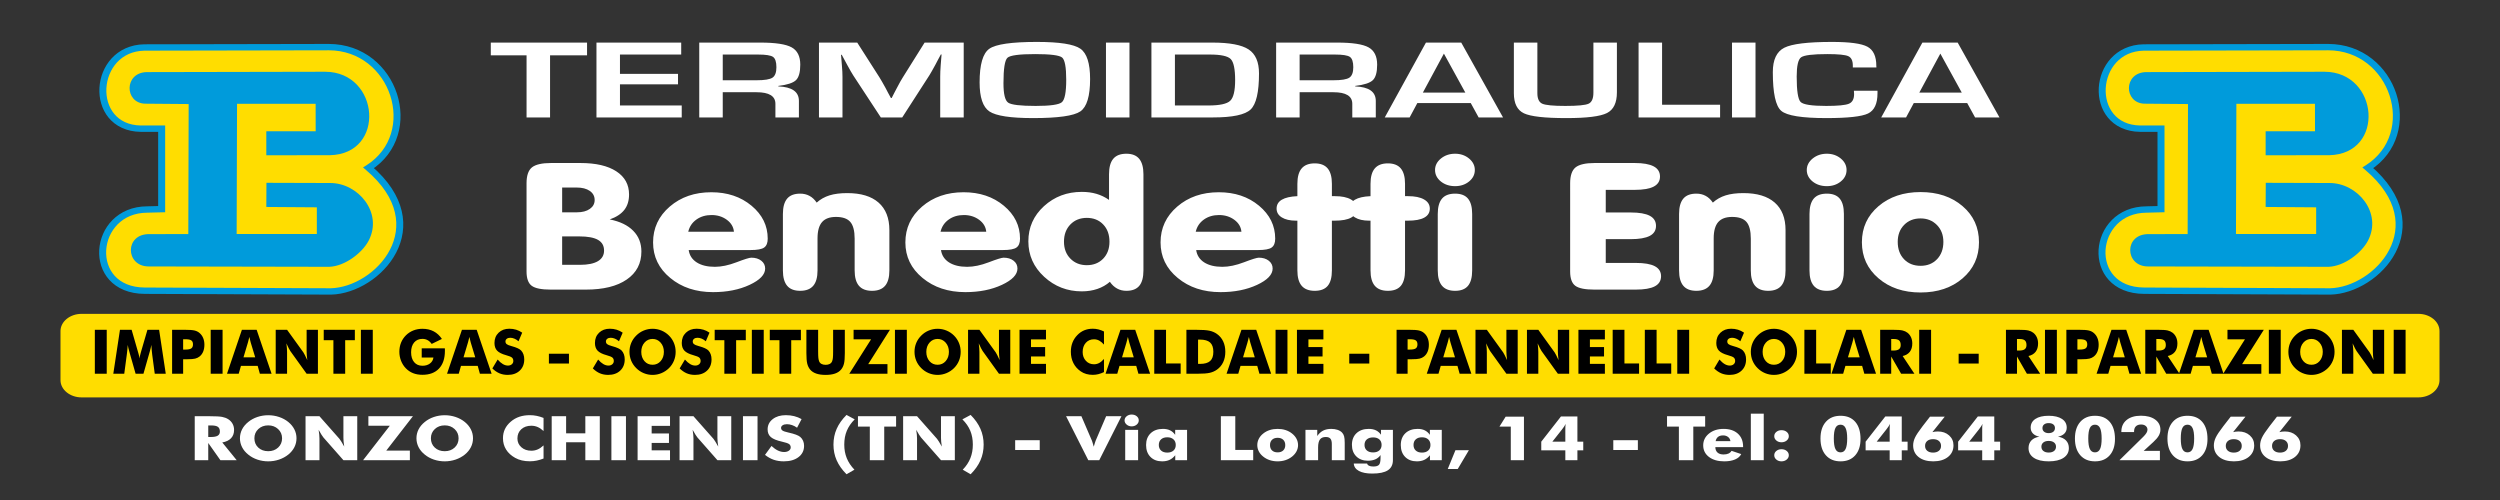
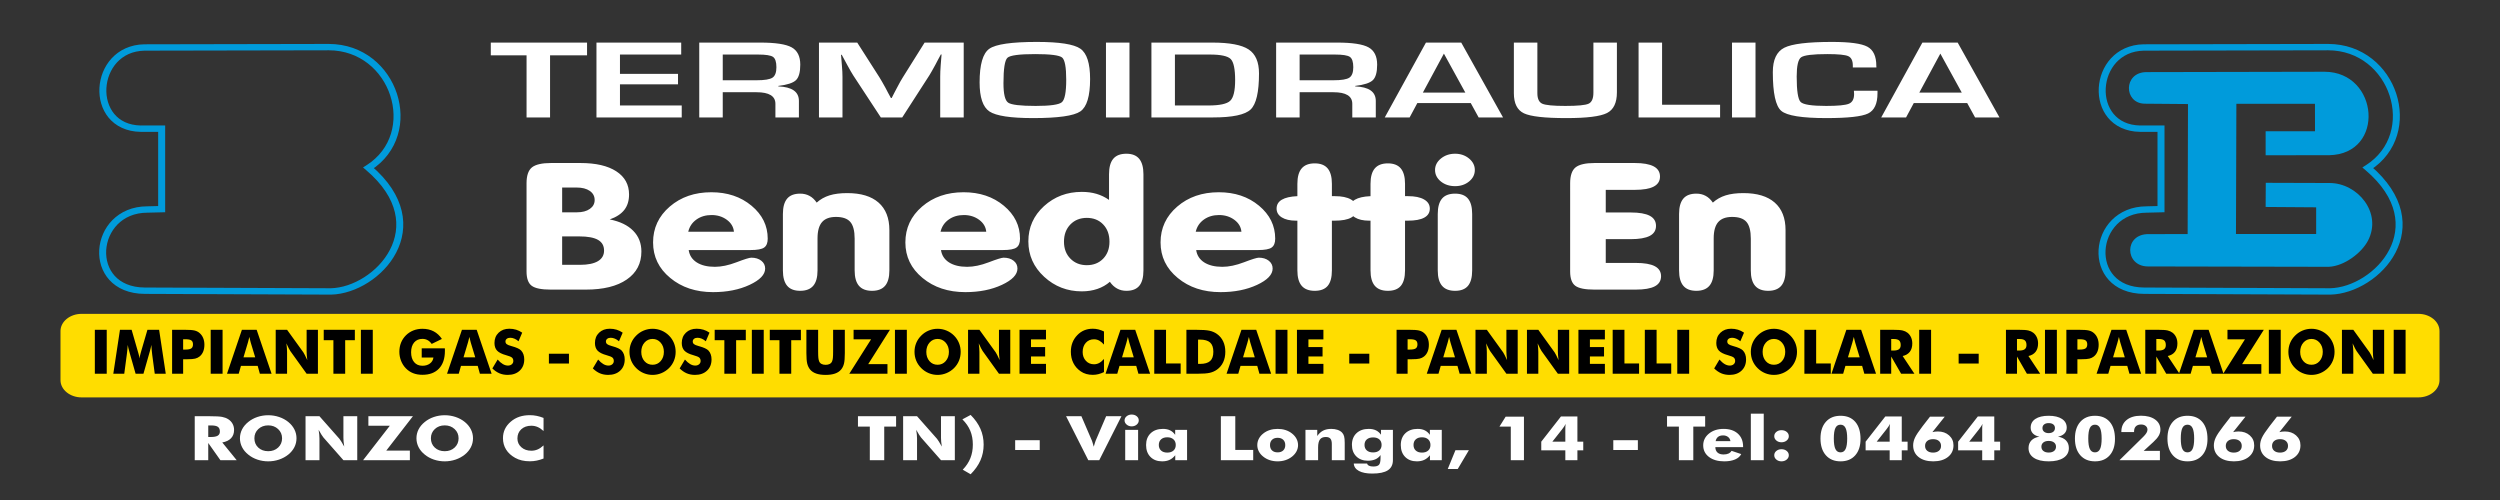
<svg xmlns="http://www.w3.org/2000/svg" version="1" width="14173.229" height="2834.646" viewBox="0 0 14173.229 2834.646">
  <rect x="0" y="0" width="14173.229" height="2834.646" fill="#333333" stroke="none" />
-   <path fill-rule="evenodd" clip-rule="evenodd" fill="#fd0" d="M818.768 269.196c-296.147 5.088-324.62 455.202-20.458 460.316h118.2v456.17l-81.83 2.073c-314.186.988-354.21 458.51-13.64 460.316l1054.712 4.148c265.854-6.438 603.694-369.326 213.67-700.842 305.688-195.146 147.734-683.483-225.035-684.253l-1045.62 2.073z" />
  <path fill="#009BDB" d="M818.458 251.17h.31-.35.04zm0 0h.31l1045.62-2.074v36.055l-1045.62 2.074-.31-36.055zm1045.93-2.074zm0 36.054v-36.055l36.092 1.548 34.788 4.403 33.44 7.115 31.965 9.685 30.447 12.182 28.884 14.323 27.196 16.464 25.464 18.39 23.763 20.176 21.94 21.745 20.146 23.243 18.232 24.527 16.35 25.74 14.42 26.666 12.37 27.593 10.428 28.306 8.285 28.944 6.174 29.372 4.018 29.655 1.816 29.797-.43 29.793-2.725 29.72-5.14 29.5-7.6 29.07-10.033 28.567-12.584 27.778-15.183 26.918-17.826 25.915-20.438 24.7-23.25 23.338-25.955 21.765-28.7 20.12-22.63-29.55 25.912-18.14 23.32-19.645 20.77-20.936 18.423-22.154 15.967-23.23 13.633-24.23 11.344-25.093 9.1-25.74 6.828-26.383 4.676-26.814 2.57-27.174.43-27.39-1.66-27.392-3.71-27.252-5.708-26.968-7.665-26.542-9.497-26.043-11.44-25.33-13.18-24.546-14.955-23.478-16.682-22.406-18.287-21.122-19.926-19.766-21.438-18.195-22.984-16.552-24.406-14.766-25.783-12.91-27.192-10.768-28.555-8.694-29.874-6.408-31.222-3.98-32.53-1.404zm211.55 679.446l-17.88-15.196 20.05-12.8-2.17 27.996zm2.17-27.995l22.63 29.552 2.17-27.996 35.308 31.938 31.268 32.192 27.22 32.375 23.393 32.417 19.56 32.458 16.026 32.356 12.486 32.187 9.168 32.013 5.843 31.558 2.82 31.174-.136 30.577-2.945 30.05-5.53 29.24-8.047 28.5-10.415 27.55-12.483 26.67-14.482 25.573-16.335 24.48-18.04 23.314-19.602 22.08-20.936 20.77-22.125 19.395-23.246 17.944-24.22 16.424-24.97 14.904-25.728 13.24-26.185 11.58-26.65 9.705-26.815 7.898-26.987 5.953-27.013 3.867-26.893 1.706-.93-36.054 23.327-1.566 23.758-3.44 24.042-5.247 24.18-7.052 24.015-8.856 23.86-10.448 23.403-12.11 22.954-13.632 22.204-15.152 21.386-16.53 20.42-17.84 19.232-19.074 17.896-20.24 16.49-21.336 14.94-22.36 13.243-23.31 11.4-24.124 9.33-25.004 7.27-25.673 5.066-26.413 2.635-26.94.137-27.607-2.51-28.063-5.377-28.59-8.24-28.9-11.4-29.36-14.632-29.67-18.165-29.912-21.688-30.154-25.514-30.254-29.407-30.353-33.604-30.38 2.167-28zm-201.89 733.645l-.077.002-.466-.002h.543zm0 0h-.543l-1054.71-4.146.154-36.056 1054.71 4.147.387 36.055zM820.963 1666.1zm.154-36.056l-.155 36.055-32.677-1.548-30.62-4.263-28.51-6.812-26.258-9.19-24.106-11.407-21.896-13.523-19.55-15.333-17.226-16.976-14.995-18.38-12.63-19.618-10.442-20.617-8.192-21.38-5.963-22.116-3.91-22.544-1.72-22.806.295-22.898 2.368-22.97 4.345-22.726 6.457-22.39 8.394-21.888 10.312-21.217 12.365-20.31 14.32-19.375 16.337-18.062 18.175-16.723 20.15-15.075 22.107-13.333 23.888-11.35 25.727-9.133 27.392-6.747 29.114-4.193 30.663-1.473v36.054l-26.634 1.333-24.93 3.627-23.362 5.756-21.696 7.718-20.168 9.513-18.54 11.21-17.052 12.814-15.54 14.18-13.856 15.515-12.306 16.547-10.66 17.622-9.072 18.39-7.31 19.06-5.526 19.562-3.88 19.9-2.06 19.998-.294 20.07 1.565 19.837 3.29 19.435 5.188 18.864 6.953 18.268 8.736 17.366 10.615 16.365 12.36 15.27 14.28 14.006 16.14 12.646 18.022 11.12 20.076 9.568 22.228 7.778 24.323 5.82 26.59 3.697 28.96 1.41zm14.104-424.262h-.542.62-.078zm-.542 0l-.543-36.054 81.83-2.073 1.086 36.054-81.83 2.072h-.543zm101.67-20.1v17.54l-19.297.488 19.297-18.028zm-19.297 18.027l-20.383-18.028v-456.17h39.68v456.17l-19.297 18.027zm-.543-492.295h19.84v18.098l-19.84-18.098zm19.84 18.098l-19.84 18.098h-118.2v-36.194h118.2l19.84 18.097zM798.31 747.61l-.31-.07 4.197.07h-3.887zm0-36.195v36.195l-.31-.07-29.635-1.827-27.776-4.554-25.85-7.12-23.938-9.448-21.88-11.617-19.837-13.62-17.726-15.393-15.628-16.93-13.54-18.303-11.468-19.446-9.404-20.422-7.354-21.167-5.47-21.818-3.52-22.236-1.582-22.56.265-22.585 2.1-22.653 4.082-22.492 5.816-22.165 7.694-21.676 9.56-21.025 11.414-20.21 13.257-19.23 15.165-18.09 16.983-16.787 18.79-15.18 20.663-13.478 22.523-11.473 24.216-9.376 25.897-7.115 27.567-4.552 29.07-1.825.62 36.055-24.885 1.683-23.227 3.845-21.713 5.845-20.186 7.82-18.648 9.636-17.252 11.217-15.845 12.775-14.347 14.1-12.84 15.405-11.396 16.545-9.865 17.523-8.32 18.338-6.764 18.99-5.196 19.478-3.46 19.806-1.948 19.968-.265 20.04 1.427 19.733 3.055 19.41 4.694 18.848 6.423 18.197 8.008 17.312 9.607 16.334 11.216 15.192 12.84 13.96 14.47 12.565 16.116 11.076 17.85 9.497 19.597 7.752 21.51 5.845 23.435 3.847 25.45 1.685-.308-.072z" />
-   <path fill-rule="evenodd" clip-rule="evenodd" fill="#009BDB" d="M1869.45 879.926c320.414-6.04 283.755-472.09-25.572-473.19l-1011.403 2.068c-130.19 2.13-127.4 176.148-9.682 179.023l246.768 2.073-1.972 736.965-218.743.502c-143.46-3.78-139.4 182.462-6.632 183.166l1024.6 2.063c88.384-3.206 187.204-78.83 223.37-148.584 82.057-158.273-59.815-327.002-218.46-326.5l-361.183-1.122-.754 136.85 286.408 2.074v151.365h-454.617l2.273-738.165h445.525l.243 155.512h-279.833V880.18l359.664-.254z" />
-   <path fill-rule="evenodd" clip-rule="evenodd" fill="#fd0" d="M12153.56 269.196c-296.146 5.088-324.62 455.202-20.457 460.316h118.2v456.17l-81.83 2.073c-314.186.988-354.21 458.51-13.64 460.316l1054.71 4.148c265.856-6.438 603.695-369.326 213.67-700.842 305.69-195.146 147.735-683.483-225.033-684.253l-1045.62 2.073z" />
  <path fill="#009BDB" d="M12153.25 251.17h.31-.35.04zm0 0h.31l1045.62-2.074v36.055l-1045.62 2.074-.31-36.055zm1045.93-2.074zm0 36.054v-36.055l36.092 1.548 34.79 4.403 33.437 7.115 31.965 9.685 30.447 12.182 28.883 14.323 27.196 16.464 25.465 18.39 23.763 20.176 21.94 21.745 20.146 23.243 18.232 24.527 16.35 25.74 14.42 26.666 12.37 27.593 10.43 28.306 8.284 28.944 6.174 29.372 4.018 29.655 1.816 29.797-.432 29.793-2.725 29.72-5.14 29.5-7.602 29.07-10.03 28.567-12.586 27.778-15.183 26.918-17.827 25.915-20.438 24.7-23.25 23.338-25.955 21.765-28.702 20.12-22.63-29.55 25.912-18.14 23.32-19.645 20.77-20.936 18.424-22.154 15.967-23.23 13.633-24.23 11.345-25.093 9.102-25.74 6.827-26.383 4.676-26.814 2.57-27.174.43-27.39-1.66-27.392-3.708-27.252-5.71-26.968-7.664-26.542-9.497-26.043-11.44-25.33-13.18-24.546-14.955-23.478-16.683-22.406-18.288-21.122-19.924-19.766-21.438-18.195-22.983-16.552-24.406-14.766-25.783-12.91-27.192-10.768-28.555-8.694-29.873-6.408-31.224-3.98-32.528-1.404zm211.55 679.446l-17.88-15.196 20.05-12.8-2.17 27.996zm2.17-27.995l22.63 29.552 2.17-27.996 35.31 31.938 31.268 32.192 27.22 32.375 23.393 32.417 19.56 32.458 16.027 32.356 12.486 32.187 9.17 32.013 5.842 31.558 2.82 31.174-.138 30.577-2.945 30.05-5.53 29.24-8.046 28.5-10.415 27.55-12.482 26.666-14.482 25.574-16.335 24.48-18.04 23.315-19.6 22.08-20.938 20.77-22.125 19.394-23.246 17.943-24.22 16.425-24.97 14.903-25.727 13.243-26.186 11.58-26.65 9.703-26.814 7.9-26.987 5.953-27.013 3.864-26.893 1.707-.93-36.053 23.327-1.565 23.758-3.44 24.042-5.247 24.18-7.052 24.016-8.856 23.86-10.448 23.402-12.11 22.955-13.633 22.204-15.15 21.386-16.532 20.42-17.838 19.232-19.075 17.896-20.24 16.49-21.336 14.94-22.36 13.243-23.31 11.398-24.124 9.33-25.004 7.272-25.673 5.064-26.413 2.635-26.94.136-27.607-2.51-28.063-5.377-28.59-8.24-28.9-11.4-29.36-14.632-29.67-18.165-29.912-21.688-30.154-25.514-30.254-29.407-30.353-33.604-30.383 2.17-27.996zm-201.89 733.645l-.076.002-.467-.002h.543zm0 0h-.543l-1054.71-4.146.153-36.056 1054.712 4.147.388 36.055zm-1055.254-4.146zm.154-36.056l-.154 36.055-32.677-1.548-30.622-4.263-28.508-6.812-26.26-9.19-24.105-11.407-21.896-13.523-19.552-15.333-17.225-16.976-14.995-18.38-12.63-19.617-10.44-20.617-8.193-21.38-5.964-22.116-3.908-22.544-1.72-22.806.295-22.898 2.368-22.97 4.346-22.726 6.457-22.39 8.395-21.888 10.312-21.217 12.364-20.31 14.32-19.375 16.337-18.062 18.176-16.723 20.15-15.076 22.107-13.333 23.888-11.35 25.728-9.132 27.392-6.746 29.115-4.193 30.663-1.474v36.054l-26.634 1.332-24.93 3.627-23.362 5.755-21.697 7.718-20.167 9.513-18.542 11.21-17.05 12.814-15.54 14.178-13.855 15.517-12.307 16.547-10.66 17.622-9.07 18.39-7.31 19.06-5.527 19.562-3.88 19.9-2.058 19.998-.295 20.07 1.564 19.837 3.29 19.435 5.19 18.864 6.95 18.268 8.737 17.366 10.615 16.366 12.36 15.27 14.28 14.006 16.14 12.646 18.022 11.12 20.077 9.568 22.23 7.778 24.322 5.82 26.592 3.697 28.956 1.41zm14.105-424.26h-.543l.62-.002h-.077zm-.543 0l-.542-36.055 81.83-2.075 1.086 36.054-81.83 2.073h-.544zm101.67-20.102v17.538l-19.296.49 19.297-18.028zm-19.296 18.027l-20.383-18.028v-456.17h39.68v456.17l-19.297 18.027zm-.543-492.295h19.84v18.098l-19.84-18.098zm19.84 18.098l-19.84 18.098h-118.2v-36.194h118.2l19.84 18.097zm-138.04 18.097l-.31-.07 4.197.07h-3.887zm0-36.195v36.195l-.31-.07-29.636-1.827-27.775-4.554-25.85-7.12-23.938-9.448-21.88-11.617-19.837-13.62-17.726-15.393-15.627-16.93-13.54-18.304-11.468-19.444-9.403-20.422-7.354-21.167-5.47-21.818-3.52-22.236-1.583-22.56.266-22.585 2.103-22.653 4.08-22.492 5.816-22.165 7.693-21.676 9.56-21.025 11.415-20.21 13.257-19.23 15.164-18.09 16.982-16.787 18.79-15.18 20.662-13.478 22.522-11.473 24.216-9.376 25.897-7.115 27.566-4.552 29.07-1.825.62 36.055-24.886 1.683-23.227 3.845-21.713 5.845-20.186 7.82-18.648 9.636-17.252 11.217-15.845 12.775-14.35 14.1-12.84 15.405-11.396 16.545-9.864 17.523-8.32 18.338-6.764 18.99-5.196 19.478-3.46 19.806-1.947 19.968-.266 20.04 1.428 19.733 3.056 19.41 4.695 18.848 6.423 18.197 8.01 17.312 9.606 16.334 11.216 15.193 12.838 13.96 14.47 12.565 16.117 11.076 17.85 9.496 19.598 7.752 21.51 5.846 23.436 3.847 25.45 1.686-.307-.07z" />
  <path fill-rule="evenodd" clip-rule="evenodd" fill="#009BDB" d="M13204.24 879.927c320.415-6.04 283.757-472.09-25.57-473.192l-1011.403 2.07c-130.19 2.13-127.4 176.147-9.682 179.022l246.77 2.073-1.974 736.965-218.742.502c-143.46-3.78-139.4 182.462-6.633 183.166l1024.6 2.062c88.385-3.205 187.204-78.828 223.37-148.583 82.058-158.273-59.815-327.002-218.46-326.5l-361.183-1.123-.754 136.85 286.408 2.074v151.366h-454.617l2.272-738.165h445.524l.244 155.512h-279.833V880.18l359.664-.253z" />
  <path fill-rule="evenodd" clip-rule="evenodd" fill="#fd0" d="M462.523 1779.345h13248.182c65.755 0 119.553 43.897 119.553 97.55v278.477c0 53.652-53.798 97.55-119.553 97.55H462.523c-65.754 0-119.553-43.897-119.553-97.55v-278.476c0-53.654 53.8-97.55 119.553-97.55" />
  <path fill="#fff" d="M3118.425 313.588v352.206h-133.22V313.588H2782.48v-72.16h545.693v72.16zM3514.752 309.237v109.408h329.102v59.426h-329.102v119.915h350.164v67.81H3381.53V241.427h480.402v67.81zM4097.48 455.043h191.144c45.635 0 75.825-4.88 90.744-14.75 14.92-9.87 22.292-29.607 22.292-59.214 0-30.244-6.495-49.77-19.308-58.578-12.813-8.808-40.896-13.265-84.426-13.265H4097.48v145.806zm-133.22 210.75V241.43h345.953c86.005 0 145.332 9.02 177.978 27.06 32.473 18.04 48.796 50.725 48.796 97.947 0 42.872-8.074 72.266-24.397 87.972-16.325 15.812-49.673 26.636-100.048 32.684v2.76c77.756 2.97 116.72 30.35 116.72 82.454v93.49h-133.22v-77.36c0-43.72-35.63-65.58-106.89-65.58h-191.67v142.94h-133.22zM5463.56 241.428v424.366h-133.22V434.457c0-18.464.876-39.37 2.632-62.822l2.457-31.623 2.632-31.41h-4.037l-15.973 29.5-15.446 29.5c-14.392 26.53-25.626 46.162-33.35 58.79l-154.282 239.402H4993.69l-155.863-237.492c-8.425-13.16-19.834-32.685-33.875-58.79l-15.973-29.5-15.798-29.29h-4.213l2.632 30.775 2.457 31.093c2.105 24.09 3.158 44.676 3.158 61.867v231.337H4643V241.428h216.944l125.498 196.425c8.6 13.69 19.834 33.32 33.875 58.79l15.446 29.5 15.973 29.29h4.563l14.918-29.29 15.446-29.183c12.637-24.62 23.695-44.145 32.822-58.47l123.39-197.063h221.684zM5868.31 306.69c-89.34 0-141.645 6.897-156.74 20.8s-22.64 61.973-22.64 144.32c0 60.912 8.775 97.628 26.502 110.044 17.552 12.416 69.682 18.677 156.04 18.677 82.493 0 132.166-7.003 148.49-21.01 16.498-14.008 24.748-56.455 24.748-127.342 0-71.1-7.723-113.122-23.345-126.07-15.62-12.944-66.698-19.418-153.054-19.418m10.357-68.976c127.604 0 209.572 12.84 246.255 38.415 36.684 25.574 55.114 82.77 55.114 171.698 0 97.205-18.43 158.434-55.29 183.797-36.858 25.256-126.023 37.884-267.668 37.884-127.604 0-210.1-12.523-247.485-37.46-37.386-24.94-55.99-79.908-55.99-164.91 0-101.13 18.43-164.694 55.113-190.587 36.684-25.893 126.55-38.84 269.95-38.84zM6270.078 241.428h133.22v424.366h-133.22zM6660.963 597.985H6850.7c63.715 0 104.963-8.808 123.568-26.53 18.78-17.722 28.083-56.88 28.083-117.366 0-62.61-8.424-102.405-25.1-119.384-16.85-16.98-56.34-25.47-118.3-25.47h-197.988v288.75zm-133.22 67.81V241.427h345.074c98.116 0 166.745 12.946 206.062 38.84 39.14 25.892 58.798 71.31 58.798 136.15 0 105.905-15.797 174.033-47.39 204.17-31.418 30.138-102.68 45.206-213.434 45.206h-349.11zM7367.96 455.043h191.144c45.635 0 75.825-4.88 90.744-14.75 14.92-9.87 22.29-29.607 22.29-59.214 0-30.244-6.493-49.77-19.306-58.578s-40.896-13.265-84.426-13.265H7367.96v145.806zm-133.22 210.75V241.43h345.952c86.005 0 145.33 9.02 177.98 27.06 32.47 18.04 48.793 50.725 48.793 97.947 0 42.872-8.073 72.266-24.396 87.972-16.325 15.812-49.673 26.636-100.048 32.684v2.76c77.756 2.97 116.72 30.35 116.72 82.454v93.49h-133.22v-77.36c0-43.72-35.63-65.58-106.892-65.58h-191.67v142.94h-133.22zM8307.35 524.87l-121.46-220.94-119.18 220.94h240.64zm30.714 59.425H8035.29l-43.703 81.5h-140.943l233.442-424.367h200.094l236.953 424.366h-138.31l-44.76-81.5zM9033.48 241.428h133.22v282.274c0 59.107-18.78 98.16-56.343 117.154-37.562 19.102-114.264 28.652-230.107 28.652-122.338 0-202.552-9.02-240.64-27.06-38.088-18.04-57.044-56.03-57.044-114.078V241.428h133.22V528.37c0 31.306 9.304 51.15 27.733 59.533 18.603 8.384 62.133 12.628 130.586 12.628 70.21 0 114.44-4.244 132.343-12.733 18.078-8.49 27.03-29.395 27.03-62.503V241.428zM9422.783 241.428v352.206h328.927v72.16h-462.147V241.428zM9819.285 241.428h133.22v424.366h-133.22zM10510.31 514.363h133.748v14.645c0 59.002-17.903 97.204-53.534 114.502-35.63 17.297-114.44 26-236.426 26-138.486 0-223.79-13.69-255.734-41.07-31.77-27.27-47.742-100.493-47.742-219.452 0-70.038 21.59-116.093 64.768-138.166 43.178-22.072 133.57-33.108 271.004-33.108 100.223 0 166.92 9.02 200.62 27.166 33.525 18.146 50.375 54.12 50.375 108.028l.525 9.657h-133.746v-10.93c0-27.697-8.602-45.525-25.98-53.27-17.2-7.747-56.692-11.674-118.476-11.674-82.67 0-132.167 6.156-148.842 18.36s-24.924 48.495-24.924 108.77c0 81.286 7.372 129.358 22.29 144.32 14.92 14.963 63.19 22.39 144.806 22.39 66.172 0 109-4.138 128.833-12.415 19.657-8.277 29.487-26.53 29.487-54.757l-1.053-18.995zM11121.825 524.87l-121.46-220.94-119.18 220.94h240.64zm30.716 59.425h-302.772l-43.704 81.5h-140.943l233.443-424.367h200.094l236.953 424.366h-138.31l-44.76-81.5zM3121.85 1641.858c-52.29 0-88.19-7.234-107.49-21.702-19.505-14.47-29.258-41.555-29.258-81.26V1038.9c0-43.573 10.375-73.687 30.92-90.174 20.75-16.32 56.856-24.562 108.32-24.562h166.006c87.57 0 155.424 15.646 203.566 47.106 48.35 31.292 72.42 75.202 72.42 131.393 0 35.16-8.923 64.098-26.77 87.146-17.845 23.048-45.443 41.05-82.795 54.17 58.102 11.61 102.51 32.975 133.22 64.436 30.92 31.292 46.274 70.49 46.274 117.597 0 67.63-27.6 120.625-83.003 158.646-55.197 38.188-132.597 57.2-231.787 57.2H3121.85zm65.16-140.477h101.056c44.407 0 78.438-6.896 101.68-20.69 23.24-13.797 34.86-33.816 34.86-60.062 0-27.423-11.412-47.61-34.238-60.733-23.033-13.122-58.31-19.684-106.037-19.684h-97.32v161.17zm0-297.777h84.455c30.09 0 54.16-6.393 72.42-19.18 18.262-12.785 27.392-29.61 27.392-50.302 0-21.702-9.13-39.03-27.6-51.815-18.467-12.786-43.368-19.18-74.495-19.18h-82.173v140.478zM3904.367 1417.6c4.357 29.946 19.506 53.163 45.445 69.986 26.146 16.655 60.385 25.067 102.924 25.067 36.73 0 77.816-8.58 123.053-25.908 45.236-17.33 73.042-25.91 83.625-25.91 23.034 0 41.917 5.72 56.65 17.33 14.526 11.44 21.788 26.244 21.788 44.246 0 34.32-29.466 65.108-88.19 92.53-58.727 27.423-127.827 41.218-207.303 41.218-96.906 0-177.835-26.75-242.578-80.417-64.95-53.498-97.32-120.624-97.32-201.545 0-81.09 31.54-148.72 94.623-203.06 62.875-54.173 141.52-81.26 235.522-81.26 90.682 0 166.838 25.404 228.053 76.38s91.72 113.223 91.72 186.742c0 24.058-6.64 40.713-20.13 50.302-13.28 9.59-39.01 14.3-77.192 14.3h-350.69zm-2.49-103.97h258.972c-2.49-26.918-15.772-49.462-40.05-67.463-24.487-18-53.33-27.086-86.947-27.086-33.202 0-61.838 8.58-85.702 25.573-24.07 17.16-39.425 40.04-46.273 68.977zM4438.496 1533.01v-319.985c0-39.03 8.093-67.968 24.07-86.978 15.98-18.842 40.465-28.264 73.874-28.264 19.713 0 37.352 4.206 52.708 12.618 15.563 8.245 29.05 21.03 40.88 38.19 20.957-18.842 45.236-32.47 72.834-41.05 27.6-8.58 61.008-12.785 100.435-12.785 77.4 0 136.54 17.833 177.42 53.667 40.88 35.834 61.422 87.987 61.422 156.292v228.296c0 39.03-8.094 68.136-24.28 87.146s-40.878 28.6-74.08 28.6c-33.41 0-58.103-9.59-74.288-28.6-16.186-19.01-24.28-48.116-24.28-87.146v-180.013c0-44.246-8.3-75.875-24.692-94.885-16.393-18.843-43.37-28.264-81.136-28.264-35.692 0-62.045 9.757-79.06 29.273-17.017 19.685-25.525 50.304-25.525 92.026v181.863c0 39.03-8.094 68.135-24.28 87.145s-40.878 28.6-74.08 28.6c-33.41 0-57.895-9.59-73.873-28.6s-24.07-48.115-24.07-87.145" />
  <path fill="#fff" d="M5334.727 1417.6c4.358 29.946 19.506 53.163 45.445 69.986 26.146 16.655 60.385 25.067 102.924 25.067 36.73 0 77.816-8.58 123.053-25.908 45.236-17.33 73.042-25.91 83.625-25.91 23.034 0 41.917 5.72 56.65 17.33 14.526 11.44 21.79 26.244 21.79 44.246 0 34.32-29.468 65.108-88.192 92.53-58.726 27.423-127.826 41.218-207.302 41.218-96.906 0-177.834-26.75-242.577-80.417-64.95-53.498-97.322-120.624-97.322-201.545 0-81.09 31.543-148.72 94.626-203.06 62.875-54.173 141.52-81.26 235.522-81.26 90.68 0 166.837 25.404 228.053 76.38s91.72 113.223 91.72 186.742c0 24.058-6.64 40.713-20.128 50.302-13.28 9.59-39.01 14.3-77.193 14.3h-350.693zm-2.49-103.97h258.972c-2.49-26.918-15.772-49.462-40.05-67.463-24.487-18-53.33-27.086-86.947-27.086-33.202 0-61.838 8.58-85.7 25.573-24.072 17.16-39.428 40.04-46.276 68.977zM6292.174 1597.612c-20.128 17.665-43.785 31.124-70.76 40.377-26.978 9.252-56.443 13.794-88.4 13.794-82.38 0-153.556-27.59-213.32-82.604-59.76-55.014-89.643-121.972-89.643-200.874 0-78.903 29.468-145.356 88.4-199.36 59.14-54.003 130.523-81.09 214.564-81.09 30.296 0 58.103 3.702 83.21 11.105 25.11 7.403 48.973 18.843 71.176 34.32V987.757c0-39.368 8.093-68.64 24.07-87.65 15.98-19.012 40.673-28.602 74.29-28.602 32.578 0 56.65 9.59 72.627 28.77 15.98 19.346 24.07 48.45 24.07 87.482v545.253c0 39.366-7.884 68.64-23.655 87.48-15.77 18.844-40.05 28.265-73.043 28.265-19.3 0-36.938-4.206-52.71-12.954-15.975-8.746-29.463-21.532-40.876-38.188m-260.216-227.287c0 39.367 12.243 71.5 36.52 96.062 24.28 24.73 55.406 37.013 92.965 37.013 37.766 0 68.685-12.282 92.55-36.676 23.862-24.562 35.898-56.696 35.898-96.4 0-40.375-11.827-73.013-35.69-97.912-23.656-24.73-54.575-37.18-92.756-37.18-37.974 0-69.1 12.45-93.38 37.516-24.07 24.9-36.106 57.537-36.106 97.577zM6781.48 1417.6c4.358 29.946 19.506 53.163 45.445 69.986 26.146 16.655 60.385 25.067 102.924 25.067 36.728 0 77.815-8.58 123.052-25.908 45.237-17.33 73.042-25.91 83.626-25.91 23.033 0 41.916 5.72 56.65 17.33 14.525 11.44 21.787 26.244 21.787 44.246 0 34.32-29.466 65.108-88.19 92.53-58.726 27.423-127.826 41.218-207.302 41.218-96.907 0-177.835-26.75-242.578-80.417-64.95-53.498-97.322-120.624-97.322-201.545 0-81.09 31.542-148.72 94.625-203.06 62.875-54.173 141.52-81.26 235.522-81.26 90.682 0 166.837 25.404 228.052 76.38 61.216 50.976 91.72 113.223 91.72 186.742 0 24.058-6.64 40.713-20.13 50.302-13.28 9.59-39.01 14.3-77.19 14.3H6781.48zm-2.49-103.97h258.972c-2.49-26.918-15.77-49.462-40.05-67.463-24.485-18-53.33-27.086-86.945-27.086-33.2 0-61.837 8.58-85.7 25.573-24.073 17.16-39.43 40.04-46.276 68.977zM7355.243 1251.046h-7.263c-34.447 0-61.423-6.225-81.137-18.506-19.713-12.28-29.465-28.937-29.465-49.966 0-21.703 9.752-38.526 29.465-50.303 19.714-11.776 49.18-18.505 88.4-20.187v-69.986c0-39.2 8.092-68.304 24.277-87.315 16.186-19.01 40.88-28.6 74.08-28.6 32.995 0 57.273 9.59 73.252 28.6 15.98 19.01 24.07 48.116 24.07 87.315v69.986h17.016c39.012 0 69.31 6.225 90.89 18.674 21.788 12.618 32.58 29.778 32.58 51.817 0 22.712-10.377 39.704-31.335 51.144-20.96 11.608-52.085 17.328-93.38 17.328h-15.77v281.964c0 39.367-7.885 68.472-23.656 87.482-15.77 18.843-40.256 28.264-73.665 28.264-33.202 0-57.896-9.59-74.08-28.6s-24.28-48.116-24.28-87.146v-281.964zM7769.846 1251.046h-7.262c-34.447 0-61.424-6.225-81.137-18.506s-29.467-28.937-29.467-49.966c0-21.703 9.754-38.526 29.467-50.303 19.713-11.776 49.18-18.505 88.398-20.187v-69.986c0-39.2 8.094-68.304 24.28-87.315 16.185-19.01 40.878-28.6 74.08-28.6 32.993 0 57.272 9.59 73.25 28.6 15.98 19.01 24.07 48.116 24.07 87.315v69.986h17.017c39.012 0 69.31 6.225 90.89 18.674 21.788 12.618 32.578 29.778 32.578 51.817 0 22.712-10.376 39.704-31.334 51.144-20.958 11.608-52.085 17.328-93.38 17.328h-15.77v281.964c0 39.367-7.886 68.472-23.656 87.482-15.77 18.843-40.257 28.264-73.666 28.264-33.2 0-57.895-9.59-74.08-28.6s-24.28-48.116-24.28-87.146v-281.964zM8346.1 1533.01c0 39.367-7.886 68.472-23.656 87.482-15.77 18.843-40.05 28.264-73.044 28.264-33.2 0-57.896-9.59-74.08-28.6-16.187-19.01-24.278-48.116-24.278-87.146v-319.985c0-39.03 8.092-67.968 24.07-86.978 15.98-18.842 40.672-28.264 74.288-28.264 32.994 0 57.272 9.42 73.044 28.264 15.77 19.01 23.655 47.947 23.655 86.978v319.985zM8135.684 963.7c0-25.237 11.206-46.94 33.41-65.11 22.41-18 48.97-27.085 80.305-27.085 30.712 0 57.065 9.085 79.062 27.086 21.788 18.17 32.786 39.873 32.786 65.11 0 25.57-10.79 47.273-32.58 65.106-21.58 17.665-48.14 26.582-79.268 26.582-31.956 0-58.933-8.917-80.93-26.582-21.787-17.833-32.785-39.535-32.785-65.107zM9267.44 924.163c47.934 0 83.833 6.393 107.696 19.01 23.863 12.618 35.9 31.966 35.9 57.874 0 25.235-11.83 44.246-35.485 56.696-23.862 12.45-59.762 18.674-108.11 18.674h-163.934v128.195h141.52c48.143 0 84.25 6.225 107.906 18.675 23.655 12.45 35.483 31.628 35.483 57.2 0 25.572-11.828 44.583-35.483 56.864-23.656 12.282-59.764 18.507-107.905 18.507h-141.52v134.757h170.157c48.557 0 84.663 6.225 108.11 18.674 23.45 12.45 35.277 31.46 35.277 56.696 0 25.57-11.826 44.75-35.275 57.2-23.448 12.45-59.555 18.674-108.11 18.674h-235.317c-52.292 0-88.19-7.234-107.49-21.702-19.505-14.47-29.258-41.555-29.258-81.26V1038.9c0-43.573 10.376-73.687 30.92-90.174 20.75-16.32 56.856-24.562 108.318-24.562h226.6zM9519.147 1533.01v-319.985c0-39.03 8.093-67.968 24.07-86.978 15.98-18.842 40.465-28.264 73.874-28.264 19.715 0 37.353 4.206 52.708 12.618 15.563 8.245 29.052 21.03 40.88 38.19 20.958-18.842 45.237-32.47 72.836-41.05 27.6-8.58 61.008-12.785 100.435-12.785 77.4 0 136.54 17.833 177.42 53.667 40.88 35.834 61.42 87.987 61.42 156.292v228.296c0 39.03-8.092 68.136-24.276 87.146-16.187 19.01-40.88 28.6-74.08 28.6-33.41 0-58.104-9.59-74.29-28.6-16.186-19.01-24.278-48.116-24.278-87.146v-180.013c0-44.246-8.3-75.875-24.693-94.885-16.394-18.843-43.37-28.264-81.136-28.264-35.69 0-62.045 9.757-79.06 29.273-17.018 19.685-25.525 50.304-25.525 92.026v181.863c0 39.03-8.093 68.135-24.278 87.145s-40.88 28.6-74.08 28.6c-33.41 0-57.896-9.59-73.874-28.6s-24.073-48.115-24.073-87.145" />
-   <path fill="#fff" d="M10453.56 1533.01c0 39.367-7.884 68.472-23.654 87.482-15.77 18.843-40.05 28.264-73.044 28.264-33.2 0-57.895-9.59-74.08-28.6s-24.278-48.116-24.278-87.146v-319.985c0-39.03 8.093-67.968 24.07-86.978 15.98-18.842 40.672-28.264 74.288-28.264 32.995 0 57.273 9.42 73.044 28.264 15.77 19.01 23.655 47.947 23.655 86.978v319.985zm-210.414-569.31c0-25.237 11.206-46.94 33.41-65.11 22.41-18 48.972-27.085 80.305-27.085 30.713 0 57.066 9.085 79.063 27.086 21.788 18.17 32.786 39.873 32.786 65.11 0 25.57-10.79 47.273-32.58 65.106-21.58 17.665-48.142 26.582-79.27 26.582-31.955 0-58.93-8.917-80.927-26.582-21.788-17.833-32.787-39.535-32.787-65.107zM10555.655 1373.354c0-82.94 31.334-150.908 94.002-204.407 62.46-53.33 142.144-80.08 238.428-80.08 96.907 0 176.383 26.58 238.43 79.912 62.044 53.162 92.963 121.297 92.963 204.574 0 83.108-30.92 151.244-92.964 204.743-62.046 53.33-141.52 80.08-238.43 80.08-96.283 0-175.967-26.75-238.427-80.416-62.668-53.498-94.002-121.634-94.002-204.406m203.152-2.02c0 40.714 12.036 73.52 35.9 98.42 23.862 24.73 54.99 37.18 93.586 37.18 38.39 0 69.515-12.45 93.38-37.518 23.862-24.898 35.897-57.705 35.897-98.08 0-39.032-12.242-70.997-36.73-95.896-24.485-24.73-55.404-37.18-92.548-37.18-38.182 0-69.31 12.28-93.38 37.012-24.07 24.562-36.105 56.696-36.105 96.063z" />
  <path d="M537.676 1869.648h67.42v249.184h-67.42zM939.733 2118.832h-62.395l-14.386-107.714c-.97-7.61-1.884-16.094-2.74-25.39-.856-9.295-1.598-19.463-2.283-30.443-1.542 10.516-4.625 23.704-9.192 39.45-.97 3.31-1.713 5.75-2.17 7.32l-33.28 116.776h-44.47l-33.282-116.776c-.457-1.57-1.142-4.01-1.998-7.32-4.68-15.745-7.764-28.875-9.19-39.274-.686 9.412-1.485 18.707-2.34 27.945-.915 9.295-2 18.475-3.198 27.713l-14.385 107.714h-62.053l37.79-249.184h66.05l36.992 128.514c.228.87.685 2.382 1.313 4.415 3.482 11.445 5.652 21.264 6.565 29.456.4-4.415 1.256-9.354 2.454-14.757 1.256-5.345 2.91-11.852 5.024-19.463l37.334-128.165h66.22l37.62 249.184zM1038.264 1981.837h12.73c16.04 0 27.23-2.267 33.566-6.74s9.533-12.084 9.533-22.89c0-10.458-3.14-17.896-9.362-22.31-6.22-4.417-17.296-6.624-33.11-6.624h-13.357v58.564zm0 136.995h-62.566v-249.184h69.76c27.286 0 46.467 1.336 57.542 4.066 11.018 2.73 20.38 7.38 28.086 14.002 9.02 7.553 15.927 17.08 20.665 28.47 4.74 11.444 7.08 24.11 7.08 38.053 0 14.872-2.34 27.944-7.022 39.216-4.68 11.33-11.59 20.566-20.722 27.83-6.907 5.46-15.07 9.353-24.433 11.734-9.362 2.383-24.375 3.603-44.984 3.603h-23.406v82.21zM1194.45 1869.648h67.42v249.184h-67.42zM1286.93 2118.832l84.488-249.184h83.63l84.603 249.184h-66.39l-12.387-44.62h-94.82l-12.73 44.62h-66.392zm93.508-93.132h66.39l-24.946-82.21c-.742-2.497-1.827-6.506-3.14-12.083-1.37-5.52-3.082-12.666-5.195-21.438-1.427 6.157-2.854 11.967-4.282 17.545-1.37 5.577-2.797 10.864-4.224 15.977l-24.602 82.208zM1563.056 2118.832v-249.184h64.393l92.478 128.165c1.77 2.614 4.68 7.843 8.79 15.744 4.055 7.9 8.507 17.256 13.417 28.18-1.313-10.343-2.284-19.522-2.912-27.6-.628-8.017-.914-15.162-.914-21.437v-123.052h64.05v249.184h-64.05l-92.48-128.688c-1.884-2.614-4.853-7.844-8.963-15.745-4.053-7.902-8.45-17.14-13.244-27.83 1.313 10.458 2.283 19.695 2.91 27.77.63 8.02.915 15.164.915 21.44v123.05h-64.392zM1890.16 2118.832v-190.27h-54.86v-58.914h176.452v58.913h-54.86v190.272zM2046.004 1869.648h67.42v249.184h-67.42zM2390.804 2027.037v-52.23h131.127c.115 1.685.23 3.602.286 5.636.057 2.033.057 5.054.057 9.005 0 42.935-11.132 76.225-33.338 99.87-22.264 23.647-53.547 35.5-93.906 35.5-19.867 0-37.507-3.022-52.92-9.122-15.47-6.042-29.285-15.34-41.387-27.83-11.646-11.91-20.608-26.027-27.06-42.295-6.393-16.267-9.59-33.348-9.59-51.184 0-18.592 3.14-35.673 9.363-51.3 6.222-15.63 15.527-29.632 27.915-42.122 12.274-12.143 26.375-21.322 42.245-27.598 15.87-6.216 32.996-9.354 51.435-9.354 23.976 0 45.155 4.822 63.594 14.467s33.966 23.993 46.582 43.05l-57.885 28.236c-6.906-9.645-14.67-16.79-23.29-21.497-8.677-4.707-18.324-7.09-29-7.09-19.98 0-35.678 6.8-47.153 20.336-11.474 13.595-17.24 32.128-17.24 55.6 0 23.704 5.765 42.412 17.24 56.007 11.475 13.653 27.173 20.45 47.154 20.45 16.898 0 31.056-4.24 42.358-12.723 11.303-8.425 17.925-19.695 19.81-33.813h-66.394zM2534.375 2118.832l84.487-249.184h83.63l84.602 249.184h-66.39l-12.388-44.62h-94.82l-12.73 44.62h-66.39zm93.507-93.132h66.39l-24.946-82.21c-.742-2.497-1.827-6.506-3.14-12.083-1.37-5.52-3.083-12.666-5.195-21.438-1.426 6.157-2.853 11.967-4.28 17.545-1.37 5.577-2.797 10.864-4.225 15.977l-24.603 82.208zM2821.347 2038.308c9.933 11.445 19.752 20.044 29.4 25.68 9.647 5.693 19.237 8.54 28.828 8.54 8.906 0 16.27-2.44 21.978-7.32 5.766-4.88 8.62-11.038 8.62-18.533 0-8.308-2.455-14.698-7.42-19.172-4.967-4.474-16.213-9.122-33.682-13.886-23.975-6.565-40.93-15.164-50.863-25.68-9.933-10.574-14.9-25.04-14.9-43.4 0-23.82 7.822-43.282 23.52-58.33 15.642-15.047 35.965-22.542 60.912-22.542 13.53 0 26.316 1.86 38.418 5.52 12.102 3.718 23.52 9.296 34.366 16.79l-20.894 48.86c-7.592-6.564-15.356-11.56-23.348-14.93-7.992-3.313-15.87-4.997-23.634-4.997-8.05 0-14.557 1.975-19.58 5.868-5.024 3.892-7.536 8.946-7.536 15.047 0 6.274 2.226 11.27 6.622 14.99 4.395 3.775 12.9 7.32 25.46 10.747l3.026.872c27.23 7.437 45.098 15.687 53.66 24.634 5.824 6.158 10.22 13.48 13.245 22.077 3.025 8.54 4.51 18.068 4.51 28.468 0 26.437-8.506 47.7-25.575 63.735-17.07 16.093-39.79 24.11-68.218 24.11-17.068 0-32.596-2.963-46.582-8.83-13.986-5.927-27.458-15.164-40.417-27.77l30.084-50.547zM3111.858 2005.482h113.715v55.484h-113.715zM3390.952 2038.308c9.933 11.445 19.752 20.044 29.4 25.68 9.647 5.693 19.237 8.54 28.828 8.54 8.905 0 16.27-2.44 21.978-7.32 5.766-4.88 8.62-11.038 8.62-18.533 0-8.308-2.455-14.698-7.42-19.172-4.967-4.474-16.213-9.122-33.682-13.886-23.976-6.565-40.93-15.164-50.864-25.68-9.933-10.574-14.9-25.04-14.9-43.4 0-23.82 7.822-43.282 23.52-58.33 15.642-15.047 35.965-22.542 60.912-22.542 13.53 0 26.317 1.86 38.42 5.52 12.102 3.718 23.52 9.296 34.365 16.79l-20.895 48.86c-7.593-6.564-15.356-11.56-23.35-14.93-7.99-3.313-15.87-4.997-23.632-4.997-8.05 0-14.557 1.975-19.58 5.868-5.024 3.892-7.536 8.946-7.536 15.047 0 6.274 2.226 11.27 6.622 14.99 4.394 3.775 12.9 7.32 25.46 10.747l3.024.872c27.23 7.437 45.1 15.687 53.66 24.634 5.824 6.158 10.22 13.48 13.245 22.077 3.024 8.54 4.51 18.068 4.51 28.468 0 26.437-8.507 47.7-25.576 63.735-17.068 16.093-39.79 24.11-68.217 24.11-17.07 0-32.596-2.963-46.583-8.83-13.986-5.927-27.458-15.164-40.417-27.77l30.085-50.547zM3699.674 2067.938c18.495 0 33.794-6.914 45.896-20.74 12.103-13.887 18.154-31.374 18.154-52.464 0-20.857-6.108-38.287-18.382-52.29-12.274-13.942-27.516-20.914-45.668-20.914-18.496 0-33.795 6.972-45.897 20.857-12.103 13.886-18.154 31.373-18.154 52.347 0 21.322 5.938 38.867 17.868 52.58 11.932 13.77 27.345 20.624 46.184 20.624m130.784-73.204c0 17.952-3.254 34.742-9.705 50.37-6.45 15.688-15.87 29.69-28.258 42.064-12.502 12.26-26.773 21.67-42.814 28.352-16.04 6.623-32.71 9.935-50.006 9.935-17.526 0-34.252-3.312-50.236-9.935-16.04-6.682-30.084-16.093-42.244-28.352-12.616-12.375-22.15-26.436-28.714-42.238-6.508-15.744-9.762-32.477-9.762-50.196 0-17.837 3.254-34.57 9.762-50.313 6.565-15.686 16.1-29.745 28.714-42.12 12.16-12.26 26.203-21.67 42.244-28.353 15.984-6.623 32.71-9.935 50.236-9.935 17.41 0 34.137 3.312 50.235 9.935 16.154 6.682 30.31 16.094 42.585 28.353s21.636 26.26 28.2 42.063c6.51 15.744 9.763 32.534 9.763 50.37zM3883.147 2038.308c9.934 11.445 19.752 20.044 29.4 25.68 9.646 5.693 19.237 8.54 28.828 8.54 8.906 0 16.27-2.44 21.978-7.32 5.766-4.88 8.62-11.038 8.62-18.533 0-8.308-2.455-14.698-7.42-19.172-4.968-4.474-16.214-9.122-33.682-13.886-23.975-6.565-40.93-15.164-50.863-25.68-9.933-10.574-14.9-25.04-14.9-43.4 0-23.82 7.822-43.282 23.52-58.33 15.643-15.047 35.965-22.542 60.912-22.542 13.528 0 26.315 1.86 38.418 5.52 12.102 3.718 23.52 9.296 34.366 16.79l-20.894 48.86c-7.592-6.564-15.355-11.56-23.348-14.93-7.992-3.313-15.87-4.997-23.634-4.997-8.05 0-14.557 1.975-19.58 5.868-5.024 3.892-7.536 8.946-7.536 15.047 0 6.274 2.226 11.27 6.622 14.99 4.396 3.775 12.9 7.32 25.46 10.747l3.026.872c27.23 7.437 45.098 15.687 53.66 24.634 5.823 6.158 10.22 13.48 13.245 22.077 3.025 8.54 4.51 18.068 4.51 28.468 0 26.437-8.506 47.7-25.576 63.735-17.07 16.093-39.79 24.11-68.22 24.11-17.067 0-32.595-2.963-46.58-8.83-13.987-5.927-27.46-15.164-40.418-27.77l30.085-50.547zM4106.583 2118.832v-190.27h-54.86v-58.914h176.453v58.913h-54.86v190.272zM4262.428 1869.648h67.418v249.184h-67.418zM4418.958 2118.832v-190.27h-54.86v-58.914h176.453v58.913h-54.86v190.272zM4571.663 1869.648h66.562v121.193c0 17.837.457 30.618 1.313 38.404.914 7.727 2.397 14.233 4.567 19.462 2.512 6.333 7.02 11.214 13.358 14.583 6.336 3.31 14.1 4.995 23.234 4.995s16.84-1.685 23.177-4.996c6.28-3.37 10.79-8.25 13.415-14.584 2.168-5.23 3.653-11.735 4.566-19.462.856-7.786 1.313-20.567 1.313-38.403V1869.65h66.39v131.768c0 27.306-1.598 47.466-4.852 60.48-3.254 13.014-8.677 24.052-16.384 33.29-8.335 10.05-19.866 17.66-34.423 22.717-14.613 5.054-32.367 7.552-53.203 7.552-20.95 0-38.704-2.498-53.26-7.552-14.558-5.056-26.09-12.666-34.538-22.717-7.593-9.238-13.016-20.276-16.328-33.29-3.254-13.015-4.91-33.175-4.91-60.48v-131.768zM5031.263 2118.832H4814.85l123.59-195.21h-99.215v-53.974h206.08l-123.248 194.863h109.206zM5073.734 1869.648h67.42v249.184h-67.42zM5315.55 2067.938c18.497 0 33.796-6.914 45.898-20.74 12.102-13.887 18.154-31.374 18.154-52.464 0-20.857-6.108-38.287-18.382-52.29-12.274-13.942-27.516-20.914-45.67-20.914-18.495 0-33.794 6.972-45.896 20.857-12.102 13.886-18.153 31.373-18.153 52.347 0 21.322 5.938 38.867 17.87 52.58 11.93 13.77 27.342 20.624 46.18 20.624m130.785-73.204c0 17.952-3.254 34.742-9.705 50.37-6.45 15.688-15.87 29.69-28.257 42.064-12.502 12.26-26.774 21.67-42.815 28.352-16.04 6.623-32.71 9.935-50.007 9.935-17.525 0-34.25-3.312-50.235-9.935-16.04-6.682-30.084-16.093-42.244-28.352-12.615-12.375-22.148-26.436-28.713-42.238-6.508-15.744-9.762-32.477-9.762-50.196 0-17.837 3.254-34.57 9.762-50.313 6.565-15.686 16.098-29.745 28.714-42.12 12.16-12.26 26.204-21.67 42.245-28.353 15.984-6.623 32.71-9.935 50.236-9.935 17.412 0 34.138 3.312 50.237 9.935 16.155 6.682 30.312 16.094 42.586 28.353 12.273 12.26 21.635 26.26 28.2 42.063 6.51 15.744 9.762 32.534 9.762 50.37zM5488.18 2118.832v-249.184h64.393l92.48 128.165c1.77 2.614 4.68 7.843 8.79 15.744 4.054 7.9 8.507 17.256 13.417 28.18-1.313-10.343-2.284-19.522-2.912-27.6-.628-8.017-.914-15.162-.914-21.437v-123.052h64.05v249.184h-64.05l-92.48-128.688c-1.883-2.614-4.852-7.844-8.962-15.745-4.053-7.902-8.45-17.14-13.244-27.83 1.313 10.458 2.283 19.695 2.91 27.77.63 8.02.915 15.164.915 21.44v123.05h-64.393zM5780.003 2118.832v-249.184h150.023v54.613h-84.944v43.226h80.09v53.45h-80.09V2063h84.944v55.832zM6258.785 1879.292v74.25c-9.134-10.342-18.268-17.894-27.345-22.716-9.076-4.822-18.838-7.263-29.17-7.263-19.182 0-34.71 6.682-46.583 19.986-11.874 13.36-17.81 30.732-17.81 52.17 0 19.987 6.05 36.545 18.152 49.733 12.102 13.188 27.515 19.754 46.24 19.754 10.332 0 20.094-2.44 29.17-7.263 9.077-4.822 18.21-12.433 27.345-22.89v74.423c-10.618 5.17-21.122 9.12-31.626 11.735-10.447 2.615-21.066 3.893-31.74 3.893-13.417 0-25.747-1.626-37.05-4.88-11.302-3.195-21.75-8.134-31.226-14.698-18.268-12.49-32.197-28.178-41.787-47.118-9.59-19-14.386-40.32-14.386-64.025 0-19.057 3.026-36.37 9.135-51.998 6.05-15.63 15.242-29.747 27.516-42.47 11.59-12.144 24.662-21.206 39.22-27.25 14.5-5.982 30.71-9.004 48.58-9.004 10.674 0 21.292 1.278 31.74 3.893 10.503 2.615 21.007 6.566 31.625 11.736" />
  <path d="M6267.69 2118.832l84.486-249.184h83.63l84.603 249.184h-66.393l-12.387-44.62h-94.82l-12.73 44.62h-66.39zm93.506-93.132h66.392l-24.947-82.21c-.74-2.497-1.826-6.506-3.14-12.083-1.37-5.52-3.08-12.666-5.193-21.438-1.428 6.157-2.854 11.967-4.282 17.545-1.37 5.577-2.797 10.864-4.225 15.977l-24.604 82.208zM6543.815 2118.832v-249.184h66.733v190.97h82.947v58.214zM6792.14 2063h11.188c26.203 0 45.384-5.462 57.43-16.442 12.044-10.922 18.038-28.294 18.038-52.172 0-23.82-5.994-41.31-18.04-52.405s-31.225-16.673-57.428-16.673h-11.19V2063zm-66.05 55.832v-249.184h50.98c38.018 0 64.963 1.8 80.718 5.46 15.756 3.604 29.628 9.703 41.56 18.186 15.47 11.04 27.23 25.1 35.278 42.296 8.05 17.197 12.045 36.834 12.045 58.796 0 22.02-3.995 41.656-12.044 58.854-8.05 17.197-19.81 31.257-35.28 42.296-11.816 8.366-25.29 14.35-40.473 17.952-15.185 3.544-38.704 5.345-70.56 5.345H6726.092zM6953.75 2118.832l84.487-249.184h83.632l84.6 249.184h-66.392l-12.387-44.62h-94.82l-12.73 44.62h-66.39zm93.507-93.132h66.392l-24.948-82.21c-.742-2.497-1.826-6.506-3.14-12.083-1.37-5.52-3.082-12.666-5.195-21.438-1.427 6.157-2.854 11.967-4.28 17.545-1.37 5.577-2.798 10.864-4.226 15.977l-24.603 82.208zM7231.53 1869.648h67.42v249.184h-67.42zM7352.78 2118.832v-249.184h150.024v54.613h-84.945v43.226h80.09v53.45h-80.09V2063h84.944v55.832zM7649.287 2005.482h113.715v55.484h-113.715zM7980.1 1981.837h12.73c16.04 0 27.23-2.267 33.567-6.74 6.336-4.474 9.533-12.084 9.533-22.89 0-10.458-3.14-17.896-9.362-22.31-6.223-4.417-17.297-6.624-33.11-6.624h-13.357v58.564zm0 136.995h-62.565v-249.184h69.76c27.286 0 46.468 1.336 57.542 4.066 11.018 2.73 20.38 7.38 28.086 14.002 9.02 7.553 15.928 17.08 20.666 28.47 4.737 11.444 7.077 24.11 7.077 38.053 0 14.872-2.34 27.944-7.02 39.216-4.683 11.33-11.59 20.566-20.724 27.83-6.906 5.46-15.07 9.353-24.432 11.734-9.362 2.383-24.376 3.603-44.983 3.603h-23.405v82.21zM8088.793 2118.832l84.486-249.184h83.63l84.603 249.184h-66.392l-12.386-44.62h-94.82l-12.73 44.62h-66.39zm93.506-93.132h66.39l-24.945-82.21c-.742-2.497-1.827-6.506-3.14-12.083-1.37-5.52-3.083-12.666-5.195-21.438-1.427 6.157-2.854 11.967-4.28 17.545-1.37 5.577-2.798 10.864-4.226 15.977L8182.3 2025.7zM8364.918 2118.832v-249.184h64.394l92.48 128.165c1.77 2.614 4.68 7.843 8.79 15.744 4.054 7.9 8.507 17.256 13.416 28.18-1.312-10.343-2.283-19.522-2.91-27.6-.63-8.017-.915-15.162-.915-21.437v-123.052h64.05v249.184h-64.05l-92.48-128.688c-1.882-2.614-4.85-7.844-8.96-15.745-4.054-7.902-8.45-17.14-13.245-27.83 1.313 10.458 2.283 19.695 2.91 27.77.63 8.02.915 15.164.915 21.44v123.05h-64.395zM8656.742 2118.832v-249.184h64.393l92.48 128.165c1.77 2.614 4.68 7.843 8.79 15.744 4.054 7.9 8.506 17.256 13.416 28.18-1.312-10.343-2.283-19.522-2.91-27.6-.63-8.017-.914-15.162-.914-21.437v-123.052h64.05v249.184h-64.05l-92.48-128.688c-1.883-2.614-4.852-7.844-8.96-15.745-4.055-7.902-8.45-17.14-13.245-27.83 1.313 10.458 2.284 19.695 2.912 27.77.628 8.02.913 15.164.913 21.44v123.05h-64.393zM8948.565 2118.832v-249.184h150.023v54.613h-84.944v43.226h80.09v53.45h-80.09V2063h84.944v55.832zM9142.716 2118.832v-249.184h66.733v190.97h82.946v58.214zM9324.99 2118.832v-249.184h66.736v190.97h82.945v58.214zM9508.923 1869.648h67.418v249.184h-67.417zM9748.228 2038.308c9.933 11.445 19.75 20.044 29.398 25.68 9.648 5.693 19.238 8.54 28.83 8.54 8.904 0 16.27-2.44 21.977-7.32 5.767-4.88 8.62-11.038 8.62-18.533 0-8.308-2.454-14.698-7.42-19.172-4.967-4.474-16.214-9.122-33.682-13.886-23.975-6.565-40.93-15.164-50.862-25.68-9.934-10.574-14.9-25.04-14.9-43.4 0-23.82 7.82-43.282 23.52-58.33 15.642-15.047 35.965-22.542 60.91-22.542 13.53 0 26.318 1.86 38.42 5.52 12.103 3.718 23.52 9.296 34.366 16.79l-20.894 48.86c-7.593-6.564-15.356-11.56-23.35-14.93-7.99-3.313-15.87-4.997-23.633-4.997-8.05 0-14.557 1.975-19.58 5.868-5.023 3.892-7.535 8.946-7.535 15.047 0 6.274 2.227 11.27 6.622 14.99 4.396 3.775 12.9 7.32 25.46 10.747l3.025.872c27.23 7.437 45.098 15.687 53.66 24.634 5.822 6.158 10.22 13.48 13.244 22.077 3.025 8.54 4.51 18.068 4.51 28.468 0 26.437-8.506 47.7-25.575 63.735-17.07 16.093-39.79 24.11-68.22 24.11-17.067 0-32.595-2.963-46.58-8.83-13.986-5.927-27.46-15.164-40.418-27.77l30.086-50.547zM10056.95 2067.938c18.494 0 33.793-6.914 45.895-20.74 12.103-13.887 18.153-31.374 18.153-52.464 0-20.857-6.108-38.287-18.382-52.29-12.273-13.942-27.516-20.914-45.668-20.914-18.496 0-33.796 6.972-45.897 20.857-12.102 13.886-18.153 31.373-18.153 52.347 0 21.322 5.938 38.867 17.868 52.58 11.932 13.77 27.345 20.624 46.184 20.624m130.783-73.204c0 17.952-3.254 34.742-9.705 50.37-6.45 15.688-15.87 29.69-28.258 42.064-12.502 12.26-26.773 21.67-42.814 28.352-16.04 6.623-32.71 9.935-50.007 9.935-17.527 0-34.253-3.312-50.237-9.935-16.04-6.682-30.085-16.093-42.244-28.352-12.616-12.375-22.15-26.436-28.715-42.238-6.508-15.744-9.762-32.477-9.762-50.196 0-17.837 3.254-34.57 9.762-50.313 6.565-15.686 16.1-29.745 28.714-42.12 12.158-12.26 26.202-21.67 42.243-28.353 15.984-6.623 32.71-9.935 50.236-9.935 17.41 0 34.136 3.312 50.234 9.935 16.155 6.682 30.312 16.094 42.586 28.353s21.636 26.26 28.2 42.063c6.51 15.744 9.763 32.534 9.763 50.37zM10229.577 2118.832v-249.184h66.734v190.97h82.947v58.214zM10383.08 2118.832l84.488-249.184h83.632l84.602 249.184h-66.392l-12.388-44.62h-94.82l-12.73 44.62h-66.39zm93.508-93.132h66.392l-24.946-82.21c-.742-2.497-1.827-6.506-3.14-12.083-1.37-5.52-3.083-12.666-5.195-21.438-1.428 6.157-2.855 11.967-4.282 17.545-1.37 5.577-2.798 10.864-4.225 15.977l-24.605 82.208zM10721.773 1987.414h12.388c14.387 0 24.89-2.5 31.513-7.495 6.62-4.997 9.933-12.84 9.933-23.473 0-12.49-3.083-21.38-9.306-26.667-6.165-5.287-16.555-7.9-31.17-7.9h-13.356v65.534zm-62.566 131.418v-249.184h69.76c27.286 0 46.353 1.278 57.085 3.835 10.732 2.556 20.037 6.855 27.858 12.84 8.79 6.797 15.584 15.512 20.322 26.027 4.738 10.574 7.08 22.193 7.08 34.917 0 19.29-4.625 34.976-13.93 47.06-9.306 12.085-22.893 20.103-40.703 24.053l66.676 100.452h-75.41l-56.173-97.547v97.547h-62.566zM10880.473 1869.648h67.418v249.184h-67.417zM11104.078 2005.482h113.716v55.484h-113.716zM11434.892 1987.414h12.388c14.386 0 24.89-2.5 31.512-7.495s9.934-12.84 9.934-23.473c0-12.49-3.083-21.38-9.306-26.667-6.165-5.287-16.555-7.9-31.17-7.9h-13.357v65.534zm-62.566 131.418v-249.184h69.76c27.286 0 46.353 1.278 57.085 3.835 10.733 2.556 20.038 6.855 27.86 12.84 8.79 6.797 15.583 15.512 20.32 26.027 4.74 10.574 7.08 22.193 7.08 34.917 0 19.29-4.624 34.976-13.93 47.06-9.305 12.085-22.892 20.103-40.702 24.053l66.677 100.452h-75.41l-56.174-97.547v97.547h-62.564zM11593.592 1869.648h67.418v249.184h-67.418zM11777.408 1981.837h12.73c16.04 0 27.23-2.267 33.566-6.74 6.337-4.474 9.533-12.084 9.533-22.89 0-10.458-3.14-17.896-9.36-22.31-6.224-4.417-17.298-6.624-33.11-6.624h-13.36v58.564zm0 136.995h-62.566v-249.184h69.76c27.287 0 46.468 1.336 57.543 4.066 11.018 2.73 20.38 7.38 28.086 14.002 9.02 7.553 15.928 17.08 20.666 28.47 4.738 11.444 7.08 24.11 7.08 38.053 0 14.872-2.342 27.944-7.022 39.216-4.682 11.33-11.59 20.566-20.723 27.83-6.906 5.46-15.07 9.353-24.432 11.734-9.362 2.383-24.376 3.603-44.984 3.603h-23.405v82.21zM11886.1 2118.832l84.488-249.184h83.632l84.6 249.184h-66.39l-12.388-44.62h-94.82l-12.73 44.62h-66.39zm93.507-93.132H12046l-24.947-82.21c-.742-2.497-1.827-6.506-3.14-12.083-1.37-5.52-3.083-12.666-5.195-21.438-1.428 6.157-2.854 11.967-4.28 17.545-1.372 5.577-2.8 10.864-4.226 15.977l-24.605 82.208zM12224.792 1987.414h12.388c14.386 0 24.89-2.5 31.512-7.495s9.934-12.84 9.934-23.473c0-12.49-3.083-21.38-9.306-26.667-6.165-5.287-16.555-7.9-31.17-7.9h-13.357v65.534zm-62.565 131.418v-249.184h69.76c27.286 0 46.353 1.278 57.085 3.835 10.732 2.556 20.037 6.855 27.858 12.84 8.79 6.797 15.584 15.512 20.322 26.027 4.738 10.574 7.08 22.193 7.08 34.917 0 19.29-4.625 34.976-13.93 47.06-9.306 12.085-22.893 20.103-40.703 24.053l66.676 100.452h-75.41l-56.174-97.547v97.547h-62.565zM12353.064 2118.832l84.487-249.184h83.633l84.602 249.184h-66.392l-12.388-44.62h-94.82l-12.73 44.62h-66.39zm93.507-93.132h66.393l-24.946-82.21c-.742-2.497-1.827-6.506-3.14-12.083-1.37-5.52-3.083-12.666-5.195-21.438-1.427 6.157-2.854 11.967-4.28 17.545-1.37 5.577-2.798 10.864-4.226 15.977l-24.605 82.208zM12820.2 2118.832h-216.413l123.592-195.21h-99.217v-53.974h206.08l-123.25 194.863h109.207zM12862.672 1869.648h67.42v249.184h-67.42zM13104.49 2067.938c18.494 0 33.793-6.914 45.895-20.74 12.103-13.887 18.153-31.374 18.153-52.464 0-20.857-6.108-38.287-18.382-52.29-12.273-13.942-27.516-20.914-45.668-20.914-18.496 0-33.796 6.972-45.897 20.857-12.102 13.886-18.153 31.373-18.153 52.347 0 21.322 5.938 38.867 17.868 52.58 11.932 13.77 27.345 20.624 46.184 20.624m130.783-73.204c0 17.952-3.254 34.742-9.705 50.37-6.45 15.688-15.87 29.69-28.258 42.064-12.502 12.26-26.773 21.67-42.814 28.352-16.04 6.623-32.71 9.935-50.007 9.935-17.527 0-34.253-3.312-50.237-9.935-16.04-6.682-30.085-16.093-42.244-28.352-12.616-12.375-22.15-26.436-28.715-42.238-6.508-15.744-9.762-32.477-9.762-50.196 0-17.837 3.254-34.57 9.762-50.313 6.565-15.686 16.1-29.745 28.714-42.12 12.158-12.26 26.202-21.67 42.243-28.353 15.984-6.623 32.71-9.935 50.236-9.935 17.41 0 34.136 3.312 50.234 9.935 16.155 6.682 30.312 16.094 42.586 28.353s21.636 26.26 28.2 42.063c6.51 15.744 9.763 32.534 9.763 50.37zM13277.117 2118.832v-249.184h64.394l92.48 128.165c1.77 2.614 4.682 7.843 8.79 15.744 4.055 7.9 8.507 17.256 13.417 28.18-1.313-10.343-2.283-19.522-2.91-27.6-.63-8.017-.915-15.162-.915-21.437v-123.052h64.05v249.184h-64.05l-92.48-128.688c-1.883-2.614-4.85-7.844-8.96-15.745-4.055-7.902-8.45-17.14-13.245-27.83 1.313 10.458 2.283 19.695 2.91 27.77.63 8.02.915 15.164.915 21.44v123.05h-64.395zM13570.598 1869.648h67.42v249.184h-67.42z" />
-   <path fill="#fff" d="M1180.622 2477.455h15.176c17.623 0 30.49-2.5 38.603-7.495s12.17-12.84 12.17-23.472c0-12.49-3.777-21.38-11.4-26.667-7.552-5.286-20.28-7.9-38.183-7.9h-16.365v65.535zm-76.647 131.418V2359.69h85.46c33.427 0 56.785 1.276 69.932 3.833s24.546 6.855 34.127 12.84c10.77 6.798 19.092 15.513 24.896 26.028 5.804 10.574 8.67 22.194 8.67 34.918 0 19.29-5.664 34.976-17.063 47.06-11.4 12.085-28.043 20.102-49.863 24.053l81.682 100.453h-92.382l-68.814-97.547v97.547h-76.645zM1520.708 2557.98c22.658 0 41.4-6.915 56.226-20.742 14.826-13.886 22.24-31.374 22.24-52.464 0-20.856-7.484-38.286-22.52-52.288-15.036-13.943-33.708-20.915-55.947-20.915-22.66 0-41.4 6.973-56.227 20.858-14.826 13.885-22.24 31.373-22.24 52.346 0 21.322 7.274 38.868 21.89 52.58 14.618 13.77 33.5 20.625 56.578 20.625m160.217-73.206c0 17.953-3.986 34.743-11.89 50.372-7.902 15.687-19.44 29.688-34.616 42.063-15.316 12.257-32.8 21.67-52.45 28.35-19.652 6.624-40.073 9.936-61.262 9.936-21.47 0-41.96-3.312-61.542-9.935-19.65-6.68-36.855-16.093-51.75-28.35-15.455-12.376-27.134-26.437-35.177-42.24-7.973-15.743-11.96-32.476-11.96-50.196 0-17.836 3.987-34.568 11.96-50.312 8.04-15.687 19.72-29.746 35.176-42.12 14.896-12.26 32.1-21.672 51.75-28.354 19.582-6.623 40.072-9.935 61.542-9.935 21.33 0 41.82 3.312 61.54 9.935 19.792 6.682 37.136 16.094 52.17 28.353 15.037 12.26 26.506 26.26 34.548 42.063 7.972 15.745 11.96 32.535 11.96 50.37zM1732.186 2608.873V2359.69h78.885l113.293 128.164c2.168 2.614 5.735 7.843 10.77 15.744 4.965 7.9 10.42 17.255 16.434 28.178-1.608-10.342-2.798-19.52-3.566-27.597-.77-8.02-1.118-15.165-1.118-21.44v-123.05h78.465v249.183h-78.465l-113.292-128.688c-2.308-2.614-5.944-7.844-10.98-15.745-4.964-7.9-10.35-17.14-16.223-27.83 1.608 10.46 2.797 19.696 3.566 27.772.77 8.017 1.12 15.163 1.12 21.438v123.052h-78.887zM2323.68 2608.873h-265.116l151.406-195.21h-121.544v-53.974h252.46l-150.987 194.86h133.78zM2521.383 2557.98c22.658 0 41.4-6.915 56.226-20.742 14.825-13.886 22.238-31.374 22.238-52.464 0-20.856-7.483-38.286-22.52-52.288-15.035-13.943-33.707-20.915-55.946-20.915-22.658 0-41.4 6.973-56.227 20.858-14.826 13.885-22.24 31.373-22.24 52.346 0 21.322 7.274 38.868 21.89 52.58 14.618 13.77 33.5 20.625 56.578 20.625m160.217-73.206c0 17.953-3.986 34.743-11.89 50.372-7.9 15.687-19.44 29.688-34.616 42.063-15.315 12.257-32.8 21.67-52.45 28.35-19.65 6.624-40.072 9.936-61.26 9.936-21.47 0-41.96-3.312-61.543-9.935-19.65-6.68-36.854-16.093-51.75-28.35-15.454-12.376-27.133-26.437-35.176-42.24-7.972-15.743-11.96-32.476-11.96-50.196 0-17.836 3.988-34.568 11.96-50.312 8.042-15.687 19.72-29.746 35.177-42.12 14.896-12.26 32.1-21.672 51.75-28.354 19.583-6.623 40.073-9.935 61.543-9.935 21.33 0 41.82 3.312 61.54 9.935 19.792 6.682 37.136 16.094 52.17 28.353 15.037 12.26 26.506 26.26 34.548 42.063 7.974 15.745 11.96 32.535 11.96 50.37zM3081.548 2369.333v74.25c-11.19-10.342-22.38-17.895-33.498-22.717-11.12-4.82-23.078-7.262-35.736-7.262-23.498 0-42.52 6.682-57.066 19.985-14.546 13.362-21.82 30.733-21.82 52.172 0 19.985 7.413 36.544 22.24 49.732 14.825 13.188 33.707 19.753 56.645 19.753 12.658 0 24.617-2.44 35.736-7.262 11.118-4.822 22.308-12.434 33.497-22.892v74.425c-13.008 5.17-25.875 9.12-38.743 11.735-12.798 2.614-25.806 3.893-38.883 3.893-16.433 0-31.54-1.626-45.386-4.88-13.846-3.195-26.645-8.134-38.253-14.7-22.377-12.49-39.44-28.177-51.19-47.116-11.75-19-17.624-40.32-17.624-64.024 0-19.057 3.707-36.37 11.19-51.998 7.413-15.63 18.672-29.747 33.708-42.47 14.196-12.144 30.21-21.206 48.044-27.25 17.763-5.982 37.624-9.004 59.513-9.004 13.078 0 26.086 1.278 38.884 3.893 12.868 2.615 25.736 6.566 38.744 11.736" />
-   <path fill="#fff" d="M3127.704 2608.873V2359.69h81.752v96.85h108.956v-96.85h81.962v249.183h-81.962v-101.44h-108.956v101.44zM3466.18 2359.69h82.592v249.183h-82.59zM3614.72 2608.873V2359.69h183.784v54.612h-104.06v43.224h98.116v53.452h-98.117v42.062h104.06v55.833zM3852.562 2608.873V2359.69h78.885l113.292 128.164c2.167 2.614 5.733 7.843 10.77 15.744 4.965 7.9 10.42 17.255 16.434 28.178-1.608-10.342-2.798-19.52-3.566-27.597-.77-8.02-1.12-15.165-1.12-21.44v-123.05h78.465v249.183h-78.465l-113.292-128.688c-2.308-2.614-5.944-7.844-10.98-15.745-4.964-7.9-10.35-17.14-16.224-27.83 1.608 10.46 2.797 19.696 3.566 27.772.77 8.017 1.12 15.163 1.12 21.438v123.052h-78.886zM4212.09 2359.69h82.59v249.183h-82.59zM4373.915 2528.35c12.17 11.444 24.197 20.043 36.016 25.68 11.82 5.692 23.57 8.54 35.317 8.54 10.91 0 19.93-2.44 26.924-7.32 7.064-4.88 10.56-11.04 10.56-18.534 0-8.308-3.006-14.698-9.09-19.172-6.084-4.475-19.86-9.122-41.26-13.886-29.373-6.565-50.143-15.164-62.312-25.68-12.168-10.574-18.252-25.04-18.252-43.4 0-23.82 9.58-43.282 28.812-58.33 19.162-15.048 44.058-22.542 74.62-22.542 16.573 0 32.238 1.86 47.064 5.52 14.826 3.718 28.812 9.296 42.1 16.79l-25.596 48.86c-9.3-6.564-18.812-11.56-28.603-14.93-9.79-3.313-19.44-4.997-28.952-4.997-9.86 0-17.832 1.974-23.986 5.866-6.154 3.893-9.23 8.947-9.23 15.048 0 6.274 2.727 11.27 8.11 14.99 5.386 3.775 15.806 7.32 31.19 10.747l3.708.873c33.358 7.437 55.247 15.687 65.737 24.634 7.132 6.158 12.517 13.48 16.223 22.077 3.707 8.54 5.525 18.068 5.525 28.468 0 26.435-10.42 47.7-31.33 63.734-20.91 16.093-48.744 24.11-83.57 24.11-20.91 0-39.932-2.963-57.065-8.83-17.134-5.927-33.638-15.164-49.513-27.772l36.855-50.545zM4844.006 2662.847l-44.897 25.854c-25.177-25.33-43.78-51.648-55.878-79.07-12.098-27.423-18.113-57.053-18.113-88.95 0-31.953 6.014-61.758 18.112-89.238 12.098-27.538 30.7-53.857 55.877-79.07l46.504 25.04c-20.21 20.043-35.177 41.655-44.757 64.72-9.65 23.124-14.476 49.326-14.476 78.55 0 27.945 4.687 53.51 14.127 76.806 9.442 23.237 23.918 45.024 43.5 65.36" />
+   <path fill="#fff" d="M1180.622 2477.455h15.176c17.623 0 30.49-2.5 38.603-7.495s12.17-12.84 12.17-23.472c0-12.49-3.777-21.38-11.4-26.667-7.552-5.286-20.28-7.9-38.183-7.9h-16.365v65.535zm-76.647 131.418V2359.69h85.46c33.427 0 56.785 1.276 69.932 3.833s24.546 6.855 34.127 12.84c10.77 6.798 19.092 15.513 24.896 26.028 5.804 10.574 8.67 22.194 8.67 34.918 0 19.29-5.664 34.976-17.063 47.06-11.4 12.085-28.043 20.102-49.863 24.053l81.682 100.453h-92.382l-68.814-97.547v97.547h-76.645M1520.708 2557.98c22.658 0 41.4-6.915 56.226-20.742 14.826-13.886 22.24-31.374 22.24-52.464 0-20.856-7.484-38.286-22.52-52.288-15.036-13.943-33.708-20.915-55.947-20.915-22.66 0-41.4 6.973-56.227 20.858-14.826 13.885-22.24 31.373-22.24 52.346 0 21.322 7.274 38.868 21.89 52.58 14.618 13.77 33.5 20.625 56.578 20.625m160.217-73.206c0 17.953-3.986 34.743-11.89 50.372-7.902 15.687-19.44 29.688-34.616 42.063-15.316 12.257-32.8 21.67-52.45 28.35-19.652 6.624-40.073 9.936-61.262 9.936-21.47 0-41.96-3.312-61.542-9.935-19.65-6.68-36.855-16.093-51.75-28.35-15.455-12.376-27.134-26.437-35.177-42.24-7.973-15.743-11.96-32.476-11.96-50.196 0-17.836 3.987-34.568 11.96-50.312 8.04-15.687 19.72-29.746 35.176-42.12 14.896-12.26 32.1-21.672 51.75-28.354 19.582-6.623 40.072-9.935 61.542-9.935 21.33 0 41.82 3.312 61.54 9.935 19.792 6.682 37.136 16.094 52.17 28.353 15.037 12.26 26.506 26.26 34.548 42.063 7.972 15.745 11.96 32.535 11.96 50.37zM1732.186 2608.873V2359.69h78.885l113.293 128.164c2.168 2.614 5.735 7.843 10.77 15.744 4.965 7.9 10.42 17.255 16.434 28.178-1.608-10.342-2.798-19.52-3.566-27.597-.77-8.02-1.118-15.165-1.118-21.44v-123.05h78.465v249.183h-78.465l-113.292-128.688c-2.308-2.614-5.944-7.844-10.98-15.745-4.964-7.9-10.35-17.14-16.223-27.83 1.608 10.46 2.797 19.696 3.566 27.772.77 8.017 1.12 15.163 1.12 21.438v123.052h-78.887zM2323.68 2608.873h-265.116l151.406-195.21h-121.544v-53.974h252.46l-150.987 194.86h133.78zM2521.383 2557.98c22.658 0 41.4-6.915 56.226-20.742 14.825-13.886 22.238-31.374 22.238-52.464 0-20.856-7.483-38.286-22.52-52.288-15.035-13.943-33.707-20.915-55.946-20.915-22.658 0-41.4 6.973-56.227 20.858-14.826 13.885-22.24 31.373-22.24 52.346 0 21.322 7.274 38.868 21.89 52.58 14.618 13.77 33.5 20.625 56.578 20.625m160.217-73.206c0 17.953-3.986 34.743-11.89 50.372-7.9 15.687-19.44 29.688-34.616 42.063-15.315 12.257-32.8 21.67-52.45 28.35-19.65 6.624-40.072 9.936-61.26 9.936-21.47 0-41.96-3.312-61.543-9.935-19.65-6.68-36.854-16.093-51.75-28.35-15.454-12.376-27.133-26.437-35.176-42.24-7.972-15.743-11.96-32.476-11.96-50.196 0-17.836 3.988-34.568 11.96-50.312 8.042-15.687 19.72-29.746 35.177-42.12 14.896-12.26 32.1-21.672 51.75-28.354 19.583-6.623 40.073-9.935 61.543-9.935 21.33 0 41.82 3.312 61.54 9.935 19.792 6.682 37.136 16.094 52.17 28.353 15.037 12.26 26.506 26.26 34.548 42.063 7.974 15.745 11.96 32.535 11.96 50.37zM3081.548 2369.333v74.25c-11.19-10.342-22.38-17.895-33.498-22.717-11.12-4.82-23.078-7.262-35.736-7.262-23.498 0-42.52 6.682-57.066 19.985-14.546 13.362-21.82 30.733-21.82 52.172 0 19.985 7.413 36.544 22.24 49.732 14.825 13.188 33.707 19.753 56.645 19.753 12.658 0 24.617-2.44 35.736-7.262 11.118-4.822 22.308-12.434 33.497-22.892v74.425c-13.008 5.17-25.875 9.12-38.743 11.735-12.798 2.614-25.806 3.893-38.883 3.893-16.433 0-31.54-1.626-45.386-4.88-13.846-3.195-26.645-8.134-38.253-14.7-22.377-12.49-39.44-28.177-51.19-47.116-11.75-19-17.624-40.32-17.624-64.024 0-19.057 3.707-36.37 11.19-51.998 7.413-15.63 18.672-29.747 33.708-42.47 14.196-12.144 30.21-21.206 48.044-27.25 17.763-5.982 37.624-9.004 59.513-9.004 13.078 0 26.086 1.278 38.884 3.893 12.868 2.615 25.736 6.566 38.744 11.736" />
  <path fill="#fff" d="M4931.213 2608.873V2418.6h-67.206v-58.91h216.164v58.91h-67.205v190.273zM5120.103 2608.873V2359.69h78.885l113.292 128.164c2.168 2.614 5.734 7.843 10.77 15.744 4.965 7.9 10.42 17.255 16.434 28.178-1.608-10.342-2.798-19.52-3.567-27.597-.77-8.02-1.12-15.165-1.12-21.44v-123.05h78.466v249.183h-78.465l-113.292-128.688c-2.308-2.614-5.944-7.844-10.98-15.745-4.964-7.9-10.35-17.14-16.223-27.83 1.608 10.46 2.797 19.696 3.566 27.772.768 8.017 1.118 15.163 1.118 21.438v123.052h-78.885zM5458.09 2662.847c19.582-20.335 33.988-42.122 43.29-65.36 9.3-23.298 13.917-48.86 13.917-76.807 0-29.05-4.755-55.136-14.336-78.26-9.58-23.18-24.545-44.85-44.896-65.01l46.785-25.04c25.035 25.098 43.498 51.357 55.596 78.896 12.098 27.538 18.113 57.343 18.113 89.413 0 32.01-6.016 61.758-18.114 89.238-12.1 27.423-30.56 53.683-55.597 78.78l-44.76-25.85zM5755.237 2495.523h139.307v55.483h-139.307zM6169.73 2608.873l-125.81-249.184h86.858l60.002 139.377c.56 1.51 1.68 5.055 3.427 10.632 1.68 5.635 3.917 13.245 6.644 22.773 2.17-7.61 4.197-14.467 6.155-20.625 1.888-6.1 3.357-10.4 4.266-12.78l59.654-139.38h86.857l-125.81 249.185h-62.24zM6379.112 2608.873V2436.96h73.15v171.913h-73.15zm-3.637-225.538c0-9.18 3.917-17.022 11.75-23.472 7.9-6.45 17.342-9.702 28.392-9.702 11.47 0 21.05 3.196 28.812 9.53 7.69 6.33 11.538 14.232 11.538 23.645s-3.916 17.43-11.75 23.995c-7.9 6.564-17.413 9.876-28.602 9.876-10.91 0-20.35-3.37-28.253-10.05-7.902-6.68-11.888-14.64-11.888-23.82zM6729.827 2436.96v171.913h-66.996v-27.945c-9.58 11.91-20.28 20.683-32.238 26.202-11.96 5.577-26.016 8.366-42.1 8.366-27.624 0-49.653-8.366-66.227-25.1-16.504-16.73-24.756-39.157-24.756-67.335 0-28.002 8.67-50.31 25.944-66.81s40.49-24.75 69.724-24.75c15.595 0 29.022 2.73 40.282 8.25 11.26 5.52 20.91 14 28.952 25.445v-28.235h67.415zm-64.128 85.753c0-13.42-4.337-23.994-12.94-31.838-8.6-7.843-20.35-11.735-35.175-11.735-14.896 0-26.645 3.893-35.177 11.678-8.53 7.727-12.797 18.417-12.797 31.896 0 13.363 4.336 23.937 12.94 31.664 8.6 7.728 20.28 11.562 35.036 11.562 14.826 0 26.574-3.834 35.176-11.562s12.937-18.302 12.937-31.665zM6921.444 2608.873V2359.69h81.752v190.968h101.613v58.215zM7359.087 2523.41c0 12.375-2.938 24.11-8.74 35.208-5.806 11.154-14.198 21.147-25.247 29.98-11.26 8.83-23.777 15.57-37.625 20.1-13.846 4.533-28.602 6.8-44.127 6.8-15.875 0-30.7-2.267-44.617-6.8-13.847-4.53-26.226-11.27-37.134-20.1-10.98-8.6-19.303-18.534-25.037-29.69-5.735-11.212-8.603-23.006-8.603-35.497 0-12.606 2.867-24.458 8.532-35.555 5.663-11.155 13.985-21.148 25.105-29.98 10.77-8.715 23.078-15.338 36.924-19.753 13.916-4.416 28.81-6.623 44.827-6.623 15.943 0 30.84 2.206 44.617 6.622 13.847 4.415 26.154 11.038 37.135 19.754 11.187 8.946 19.65 18.997 25.384 30.152 5.735 11.097 8.603 22.89 8.603 35.382m-72.52 0c0-12.84-3.918-22.948-11.68-30.327-7.763-7.378-18.323-11.04-31.54-11.04-13.428 0-23.988 3.662-31.68 11.04-7.764 7.38-11.61 17.487-11.61 30.327s3.847 22.89 11.47 30.212c7.693 7.32 18.252 10.98 31.82 10.98 13.356 0 23.916-3.66 31.61-10.98 7.763-7.32 11.61-17.372 11.61-30.212zM7401.047 2608.873V2436.96h66.786v34.86c9.65-13.944 20.91-24.17 33.567-30.62 12.73-6.448 27.974-9.7 45.737-9.7 13.357 0 25.315 1.8 35.735 5.344 10.49 3.603 18.952 8.715 25.525 15.396 5.455 5.81 9.37 12.84 11.68 21.147 2.308 8.25 3.496 20.625 3.496 37.066v98.42h-73.15v-92.087c0-13.77-2.727-23.704-8.11-29.98-5.386-6.216-14.058-9.353-25.946-9.353-15.176 0-26.225 4.647-33.148 13.943-6.995 9.296-10.49 24.4-10.49 45.316v72.158h-71.683zM7896.804 2436.96v171.564c0 26.028-9.51 45.2-28.603 57.634-19.02 12.433-48.533 18.65-88.395 18.65-32.238 0-57.484-4.94-75.807-14.874s-27.974-23.995-29.093-42.18h75.6c1.117 5.346 4.685 9.528 10.77 12.55 6.083 3.02 14.056 4.53 24.056 4.53 15.735 0 26.505-3.137 32.45-9.47 5.944-6.274 8.95-19.52 8.95-39.738v-15.687c-7.622 10.805-17.412 18.822-29.3 24.11s-26.017 7.9-42.38 7.9c-27.345 0-49.234-8.19-65.81-24.575-16.503-16.442-24.755-38.287-24.755-65.65 0-27.598 8.672-49.5 25.945-65.826 17.273-16.27 40.49-24.402 69.724-24.402 15.455 0 28.742 2.672 40.07 8.018 11.26 5.345 20.98 13.652 29.164 24.982v-27.54h67.416zm-64.128 85.404c0-13.246-4.268-23.646-12.8-31.198s-20.28-11.33-35.315-11.33c-15.175 0-27.062 3.777-35.735 11.33-8.67 7.553-13.007 17.952-13.007 31.198 0 13.188 4.336 23.588 13.007 31.2 8.673 7.61 20.56 11.387 35.736 11.387 14.897 0 26.575-3.776 35.178-11.387 8.6-7.61 12.938-18.01 12.938-31.2zM8173.81 2436.96v171.913h-66.996v-27.945c-9.58 11.91-20.28 20.683-32.24 26.202-11.958 5.577-26.015 8.366-42.1 8.366-27.623 0-49.652-8.366-66.227-25.1-16.504-16.73-24.756-39.157-24.756-67.335 0-28.002 8.673-50.31 25.946-66.81s40.49-24.75 69.724-24.75c15.595 0 29.022 2.73 40.28 8.25 11.26 5.52 20.91 14 28.954 25.445v-28.235h67.416zm-64.13 85.753c0-13.42-4.335-23.994-12.937-31.838-8.603-7.843-20.35-11.735-35.177-11.735-14.896 0-26.645 3.893-35.176 11.678-8.532 7.727-12.8 18.417-12.8 31.896 0 13.363 4.337 23.937 12.94 31.664 8.602 7.728 20.28 11.562 35.036 11.562 14.826 0 26.574-3.834 35.177-11.562 8.602-7.73 12.938-18.302 12.938-31.665zM8251.296 2552.344h76.226l-63.29 106.726h-56.575zM8565.156 2608.873V2418.6h-64.34l35.247-56.53h103.642v246.803zM8874.33 2608.873v-55.833h-136.44v-49.034l111.685-142.98h93.222v142.98h33.148v49.034h-33.148v55.833h-68.466zm0-104.867V2431.5c0-6.683.14-12.318.49-16.792s.91-8.308 1.54-11.445c-2.59 4.88-5.456 9.76-8.673 14.64-3.217 4.882-7.134 10.285-11.818 16.327l-55.108 69.776h73.57zM9146.23 2495.523h139.308v55.483H9146.23zM9518.066 2608.873V2418.6h-67.205v-58.91h216.164v58.91h-67.206v190.273zM9882.14 2534.972h-157.35c.14 13.305 4.266 23.53 12.308 30.734s19.44 10.807 34.197 10.807c11.05 0 20.42-1.743 27.974-5.17 7.622-3.487 13.355-8.658 17.342-15.455l54.898 18.417c-6.574 13.13-18.183 23.297-34.827 30.443-16.644 7.146-37.064 10.748-61.262 10.748-36.085 0-64.967-8.308-86.786-24.924-21.75-16.616-32.66-38.577-32.66-65.825 0-26.726 10.91-48.978 32.66-66.697 21.82-17.72 49.373-26.55 82.66-26.55 34.27 0 61.332 8.946 81.123 26.898 19.792 17.894 29.723 42.47 29.723 73.67v2.904zm-71.892-34.22c-1.4-9.76-5.875-17.546-13.428-23.472-7.553-5.868-16.924-8.83-27.973-8.83-11.89 0-21.33 2.672-28.394 8.074-6.993 5.403-11.68 13.48-14.057 24.228h83.852zM9925.987 2345.048h73.15v263.825h-73.15zM10058.722 2580.928c0-9.645 3.915-17.778 11.818-24.343 7.832-6.565 17.553-9.877 29.162-9.877 11.89 0 21.82 3.312 29.722 9.877 7.902 6.564 11.888 14.698 11.888 24.343s-4.056 17.836-12.098 24.518c-8.043 6.682-17.903 10.05-29.512 10.05-11.47 0-21.19-3.368-29.093-10.05s-11.888-14.874-11.888-24.518m0-108.063c0-9.645 3.915-17.72 11.818-24.228 7.832-6.565 17.553-9.818 29.162-9.818 11.89 0 21.82 3.252 29.722 9.817 7.902 6.507 11.888 14.583 11.888 24.228 0 9.76-4.056 17.952-12.098 24.633-8.043 6.624-17.903 9.936-29.512 9.936-11.47 0-21.19-3.37-29.093-10.052-7.903-6.68-11.888-14.873-11.888-24.517zM10396.43 2486.11c0 27.25 3.006 47.118 9.09 59.668 6.084 12.55 15.735 18.824 29.022 18.824 12.938 0 22.52-6.275 28.603-18.883 6.085-12.607 9.092-32.478 9.092-59.61 0-26.84-3.007-46.652-9.092-59.376-6.084-12.724-15.665-19.056-28.603-19.056-13.357 0-23.078 6.216-29.092 18.65-6.014 12.433-9.02 32.36-9.02 59.783m151.404 2.442c0 39.448-10.07 70.473-30.21 93.073s-47.836 33.87-83.082 33.87-63.01-11.502-83.29-34.45c-20.28-23.008-30.422-54.613-30.422-94.876 0-40.205 10.14-71.752 30.422-94.643 20.28-22.95 48.044-34.395 83.29-34.395 35.806 0 63.64 11.504 83.5 34.452 19.86 23.008 29.792 55.31 29.792 96.968zM10713.156 2608.873v-55.833h-136.44v-49.034l111.684-142.98h93.222v142.98h33.148v49.034h-33.148v55.833h-68.466zm0-104.867V2431.5c0-6.683.14-12.318.49-16.792.35-4.474.908-8.308 1.538-11.445-2.588 4.88-5.455 9.76-8.672 14.64-3.217 4.882-7.133 10.285-11.818 16.327l-55.107 69.776h73.57zM10955.405 2449.857c4.755-1.22 9.72-2.15 14.966-2.788 5.176-.64 10.63-.93 16.365-.93 25.386 0 46.436 7.377 63.15 22.192 16.644 14.815 24.966 33.64 24.966 56.414 0 27.48-10.42 49.5-31.26 66s-48.743 24.75-83.71 24.75c-34.827 0-62.45-8.192-82.94-24.52-20.49-16.324-30.77-38.286-30.77-65.883 0-14.176 3.426-28.758 10.35-43.747 6.924-14.932 21.33-36.72 43.358-65.303l41.96-53.974h83.64l-70.073 87.787zm3.706 39.856c-13.985 0-24.965 3.428-33.147 10.284-8.112 6.855-12.168 16.21-12.168 28.003 0 11.678 4.056 20.915 12.168 27.713 8.183 6.798 19.162 10.226 33.148 10.226 13.918 0 24.897-3.43 33.08-10.227 8.112-6.798 12.168-16.035 12.168-27.713 0-11.794-4.056-21.147-12.168-28.003-8.182-6.856-19.162-10.284-33.08-10.284zM11237.656 2608.873v-55.833h-136.44v-49.034l111.684-142.98h93.22v142.98h33.15v49.034h-33.15v55.833h-68.464zm0-104.867V2431.5c0-6.683.14-12.318.49-16.792s.908-8.308 1.537-11.445c-2.587 4.88-5.454 9.76-8.67 14.64-3.22 4.882-7.135 10.285-11.82 16.327l-55.107 69.776h73.57zM11667.325 2475.77c19.512 2.963 34.688 10.052 45.527 21.322 10.77 11.33 16.154 25.68 16.154 43.167 0 23.587-10.07 42.062-30.21 55.31-20.142 13.304-48.255 19.927-84.34 19.927-35.946 0-63.92-6.623-83.99-19.928-20.07-13.247-30.142-31.723-30.142-55.31 0-17.488 5.385-31.84 16.154-43.168 10.84-11.27 26.016-18.36 45.526-21.322-15.874-3.195-28.043-9.237-36.645-18.127-8.603-8.947-12.94-19.928-12.94-33.115 0-21.206 8.952-37.765 26.925-49.616 17.973-11.853 43.01-17.778 75.108-17.778 32.24 0 57.345 5.984 75.39 17.895 18.04 11.91 27.062 28.41 27.062 49.5 0 13.187-4.336 24.167-12.938 33.114-8.598 8.888-20.766 14.93-36.642 18.126m-52.87 89.877c12.87 0 23.01-2.963 30.422-8.83 7.483-5.927 11.19-14.06 11.19-24.344 0-10.11-3.707-18.068-11.19-23.937-7.413-5.868-17.553-8.772-30.42-8.772-12.73 0-22.73 2.904-30.142 8.772-7.344 5.868-11.05 13.827-11.05 23.937 0 10.167 3.706 18.3 11.19 24.228 7.412 5.985 17.413 8.947 30 8.947zm0-110.154c10.91 0 19.582-2.557 26.017-7.67 6.434-5.11 9.65-12.083 9.65-20.914s-3.146-15.746-9.44-20.742-15.036-7.495-26.226-7.495c-10.91 0-19.512 2.5-25.805 7.553-6.294 5.055-9.44 11.97-9.44 20.684s3.146 15.687 9.51 20.857c6.365 5.17 14.967 7.726 25.736 7.726zM11839.012 2486.11c0 27.25 3.007 47.118 9.092 59.668 6.084 12.55 15.734 18.824 29.02 18.824 12.94 0 22.52-6.275 28.605-18.883 6.083-12.607 9.09-32.478 9.09-59.61 0-26.84-3.007-46.652-9.09-59.376s-15.666-19.056-28.605-19.056c-13.356 0-23.077 6.216-29.092 18.65-6.014 12.433-9.02 32.36-9.02 59.783m151.405 2.442c0 39.448-10.07 70.473-30.212 93.073-20.14 22.6-47.834 33.87-83.08 33.87-35.246 0-63.01-11.502-83.29-34.45-20.28-23.008-30.422-54.613-30.422-94.876 0-40.205 10.14-71.752 30.42-94.643 20.28-22.95 48.046-34.395 83.29-34.395 35.808 0 63.64 11.504 83.502 34.452 19.86 23.008 29.792 55.31 29.792 96.968zM12245.114 2608.873h-229.102l134.622-132.406c8.183-8.075 14.267-15.338 18.183-21.903 3.847-6.507 5.805-12.607 5.805-18.3 0-8.716-3.287-15.86-9.93-21.38s-15.316-8.25-26.156-8.25c-12.798 0-22.658 3.427-29.58 10.224-6.925 6.798-10.352 16.675-10.352 29.63v3.08h-72.102v-1.685c0-28.294 9.93-50.546 29.792-66.756 19.86-16.21 47.065-24.343 81.472-24.343 33.568 0 60.353 7.204 80.283 21.612 19.93 14.41 29.93 33.58 29.93 57.518 0 11.736-3.145 23.065-9.44 34.162-6.293 11.038-16.644 23.18-31.12 36.312l-54.128 49.558h91.822v52.927zM12363.512 2486.11c0 27.25 3.007 47.118 9.09 59.668 6.085 12.55 15.736 18.824 29.023 18.824 12.938 0 22.52-6.275 28.603-18.883 6.085-12.607 9.092-32.478 9.092-59.61 0-26.84-3.007-46.652-9.092-59.376-6.084-12.724-15.665-19.056-28.603-19.056-13.357 0-23.078 6.216-29.092 18.65-6.014 12.433-9.02 32.36-9.02 59.783m151.404 2.442c0 39.448-10.07 70.473-30.21 93.073s-47.836 33.87-83.082 33.87-63.01-11.502-83.29-34.45c-20.28-23.008-30.422-54.613-30.422-94.876 0-40.205 10.14-71.752 30.422-94.643 20.28-22.95 48.044-34.395 83.29-34.395 35.806 0 63.64 11.504 83.5 34.452 19.86 23.008 29.792 55.31 29.792 96.968zM12660.238 2449.857c4.756-1.22 9.72-2.15 14.966-2.788 5.176-.64 10.63-.93 16.364-.93 25.386 0 46.436 7.377 63.15 22.192 16.644 14.815 24.966 33.64 24.966 56.414 0 27.48-10.42 49.5-31.26 66-20.84 16.5-48.744 24.75-83.71 24.75-34.827 0-62.45-8.192-82.94-24.52-20.49-16.324-30.772-38.286-30.772-65.883 0-14.176 3.427-28.758 10.35-43.747 6.924-14.932 21.33-36.72 43.36-65.303l41.96-53.974h83.64l-70.074 87.787zm3.706 39.856c-13.986 0-24.966 3.428-33.147 10.284-8.112 6.855-12.17 16.21-12.17 28.003 0 11.678 4.058 20.915 12.17 27.713 8.182 6.798 19.16 10.226 33.147 10.226 13.917 0 24.896-3.43 33.08-10.227 8.11-6.798 12.167-16.035 12.167-27.713 0-11.794-4.055-21.147-12.167-28.003-8.182-6.856-19.162-10.284-33.08-10.284zM12922.488 2449.857c4.756-1.22 9.72-2.15 14.966-2.788 5.175-.64 10.63-.93 16.364-.93 25.386 0 46.436 7.377 63.15 22.192 16.644 14.815 24.966 33.64 24.966 56.414 0 27.48-10.42 49.5-31.26 66s-48.744 24.75-83.71 24.75c-34.828 0-62.45-8.192-82.94-24.52-20.49-16.324-30.772-38.286-30.772-65.883 0-14.176 3.428-28.758 10.35-43.747 6.925-14.932 21.33-36.72 43.36-65.303l41.96-53.974h83.64l-70.074 87.787zm3.706 39.856c-13.986 0-24.966 3.428-33.148 10.284-8.112 6.855-12.168 16.21-12.168 28.003 0 11.678 4.056 20.915 12.168 27.713 8.183 6.798 19.162 10.226 33.148 10.226 13.917 0 24.896-3.43 33.08-10.227 8.11-6.798 12.167-16.035 12.167-27.713 0-11.794-4.055-21.147-12.167-28.003-8.182-6.856-19.162-10.284-33.08-10.284z" />
</svg>